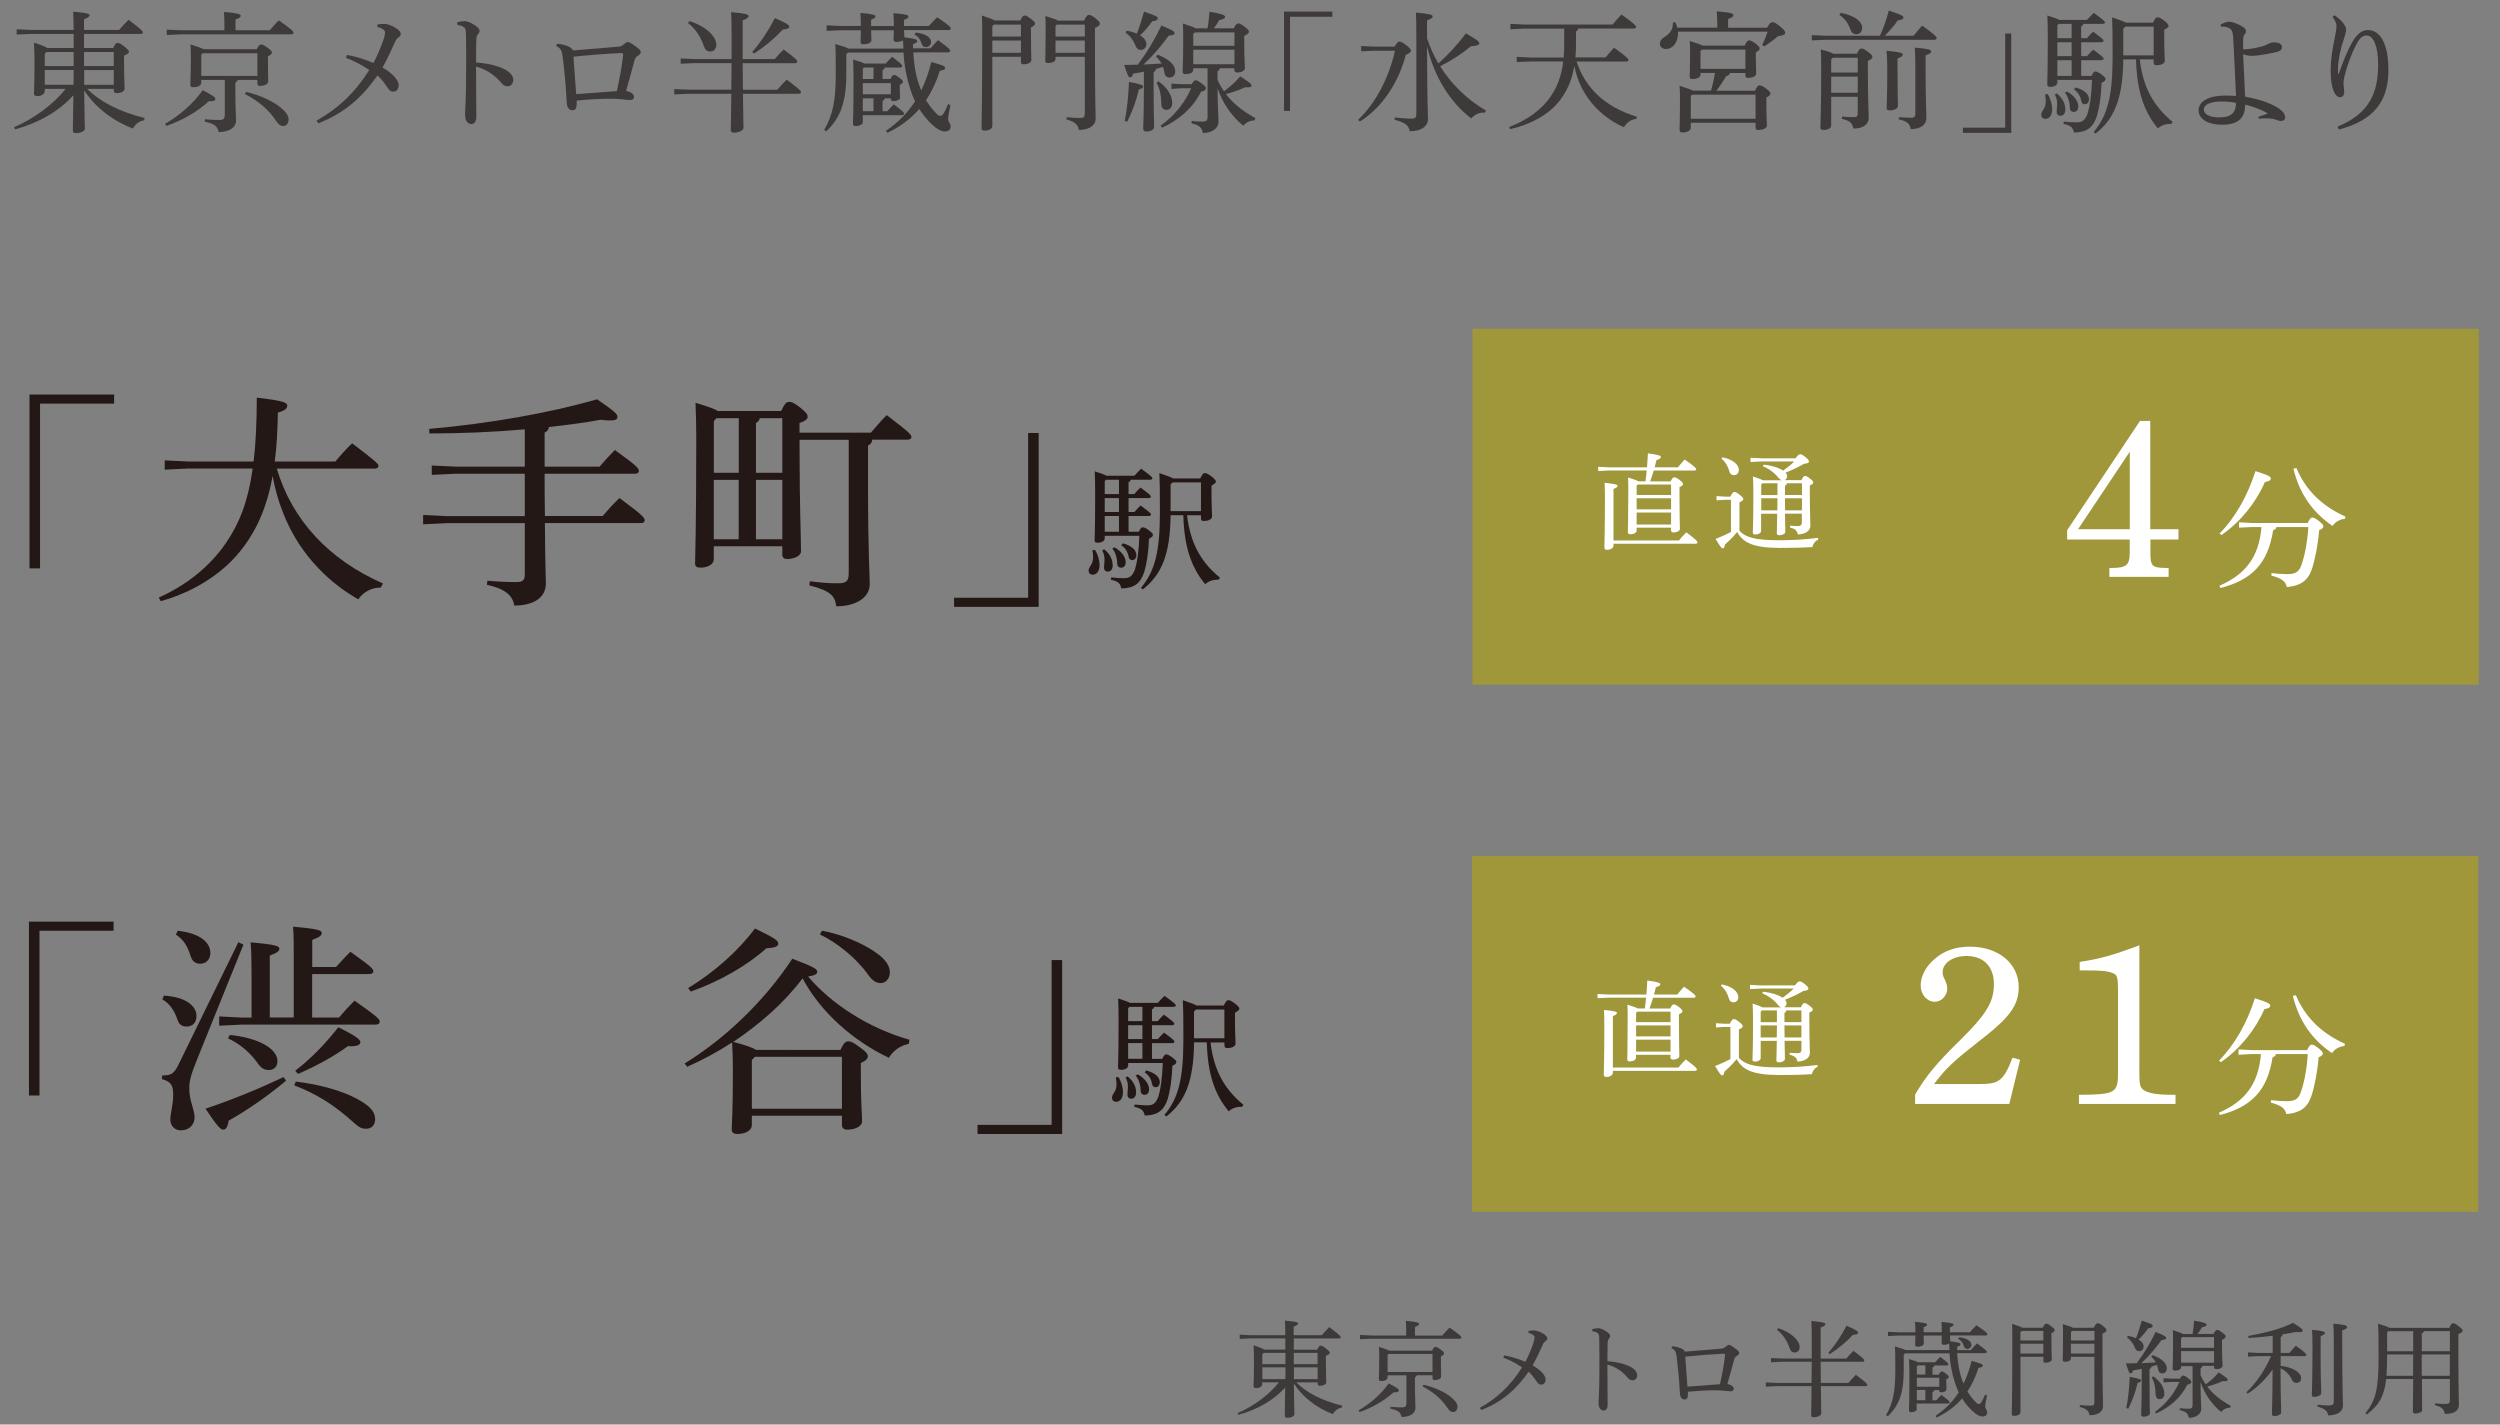
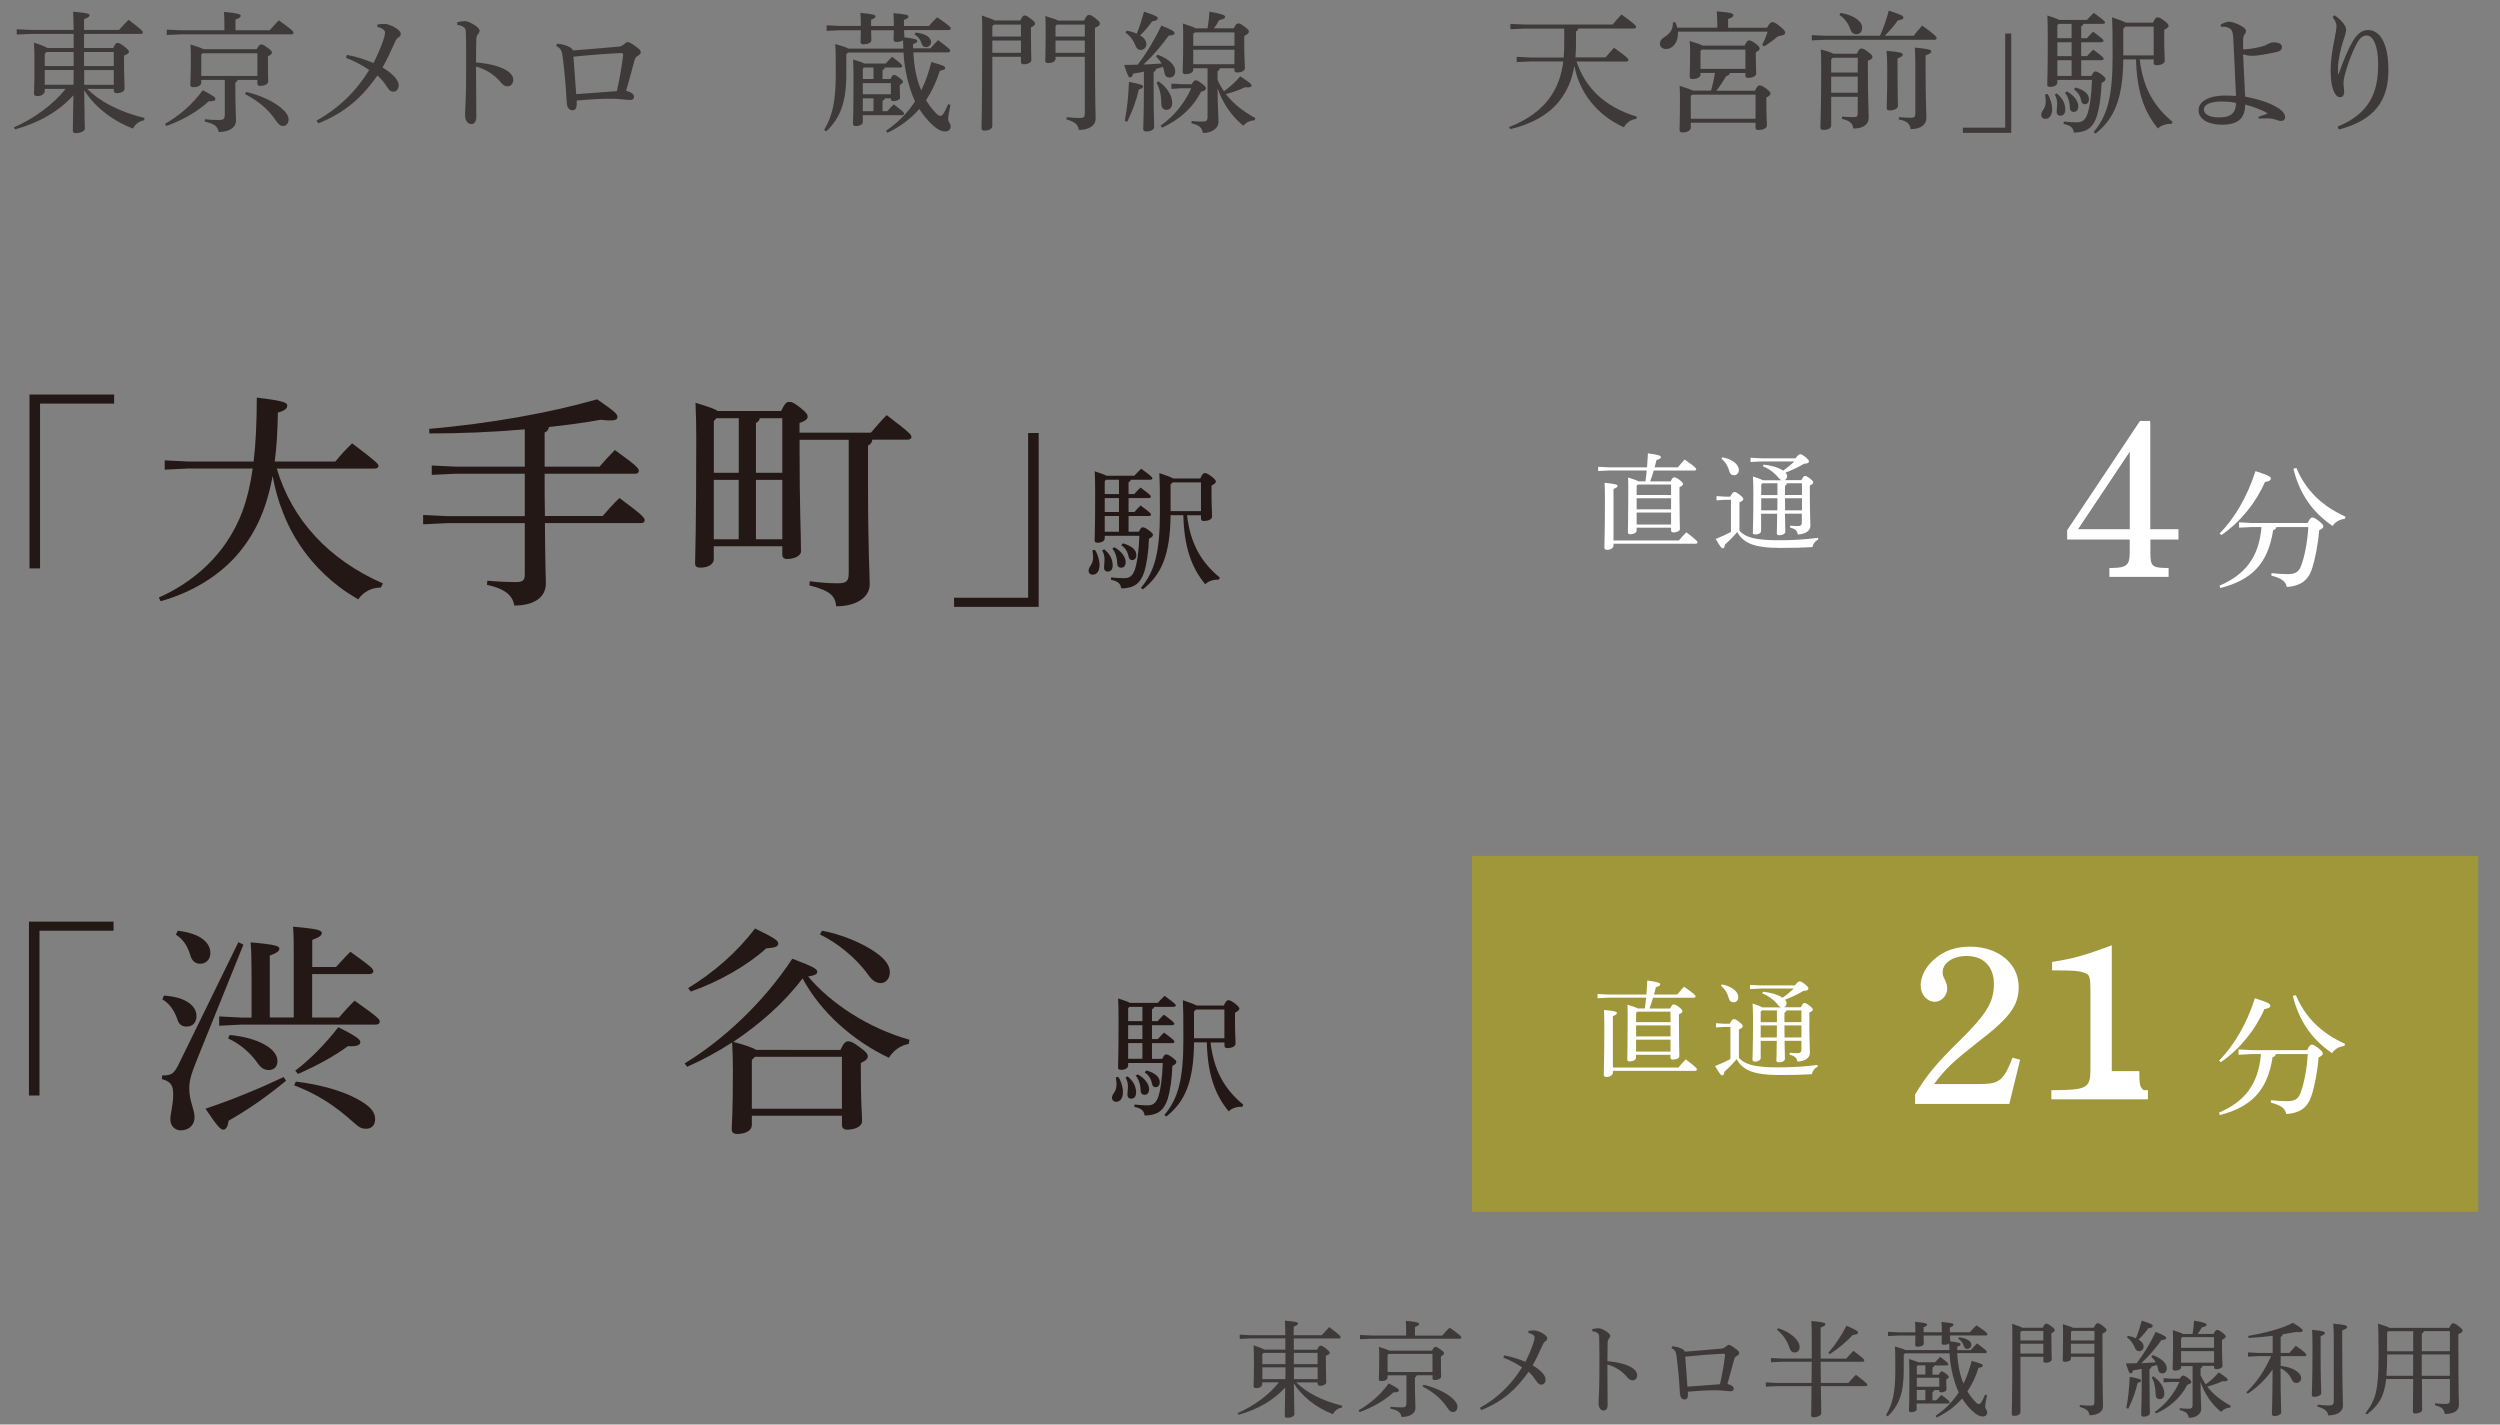
<svg xmlns="http://www.w3.org/2000/svg" version="1.1" id="レイヤー_1" x="0px" y="0px" viewBox="0 0 365.2 208.1" style="enable-background:new 0 0 365.2 208.1;" xml:space="preserve">
  <rect x="0" y="0" width="365.2" height="208.1" fill="#808080" stroke="none" />
  <style type="text/css">
	.st0{fill:#3E3A39;}
	.st1{fill:#9F973A;}
	.st2{fill:#FFFFFF;}
	.st3{fill:#231815;}
</style>
  <g>
    <path class="st0" d="M12.72,12.97c1.84,1.82,4.54,3.31,8.4,4.27l-0.08,0.34c-0.68,0.09-1.28,0.55-1.62,1.2   c-3.2-1.22-5.72-3.36-7.12-5.6c0.04,4.27,0.1,5.22,0.1,5.6c0,0.36-0.6,0.67-1.3,0.67c-0.32,0-0.46-0.11-0.46-0.34   c0-0.57,0.04-1.67,0.08-5.19C8.6,16.28,5.6,17.97,2.2,18.9l-0.16-0.3c2.96-1.29,5.82-3.4,7.54-5.62H6.54v0.3   c0,0.44-0.48,0.76-1.06,0.76c-0.36,0-0.52-0.13-0.52-0.36c0-0.48,0.08-1.27,0.08-4.52c0-1.03-0.02-1.94-0.08-2.93   c1.2,0.38,1.72,0.61,1.94,0.78h3.86V5.62c0-0.23,0-0.46,0-0.66H4.48L2.44,5.05V4.27l2.04,0.1h6.28c-0.02-1.48-0.04-2.13-0.08-2.66   c2.16,0.17,2.4,0.32,2.4,0.51c0,0.17-0.14,0.34-0.8,0.59v1.56h5.12c0.42-0.49,0.92-1.03,1.38-1.48c1.98,1.5,2.08,1.65,2.08,1.86   c0,0.13-0.1,0.21-0.28,0.21h-8.3v0.68v1.37h4.26c0.3-0.65,0.44-0.74,0.62-0.74c0.22,0,0.38,0.06,0.96,0.49   c0.64,0.53,0.72,0.65,0.72,0.82s-0.16,0.3-0.72,0.55v0.82c0,2.07,0.08,3.4,0.08,4.01c0,0.38-0.54,0.65-1.14,0.65   c-0.28,0-0.44-0.15-0.44-0.38v-0.25H12.72z M10.76,9.65c0-0.68,0-1.37,0-2.05H6.78L6.54,7.86v1.79H10.76z M10.74,12.38   c0-0.72,0-1.42,0.02-2.15H6.54v2.15H10.74z M12.28,9.65h4.34V7.6h-4.34V9.65z M12.3,10.24c0,0.72,0,1.42,0,2.15h4.32v-2.15H12.3z" />
    <path class="st0" d="M24.1,18.1c2.04-1.18,3.98-2.79,5.52-4.92c1.66,0.87,1.84,1.03,1.84,1.29c0,0.21-0.26,0.36-0.96,0.32   c-1.72,1.58-3.9,2.79-6.2,3.61L24.1,18.1z M39.41,4.42c0.4-0.47,0.82-0.97,1.32-1.44c1.9,1.33,2.14,1.6,2.14,1.81   c0,0.15-0.12,0.23-0.3,0.23H26.4l-2.04,0.09V4.33l2.04,0.09h6.38v-0.7c0-0.87-0.02-1.33-0.06-1.98c2,0.17,2.44,0.34,2.44,0.55   c0,0.19-0.14,0.34-0.76,0.57v1.56H39.41z M29.4,11.68v0.38c0,0.42-0.48,0.68-1.16,0.68c-0.28,0-0.44-0.11-0.44-0.34   c0-0.46,0.08-1.42,0.08-4.18c0-0.84-0.02-1.25-0.06-1.73c1.14,0.36,1.68,0.55,1.92,0.7h7.76c0.28-0.55,0.46-0.7,0.64-0.7   c0.22,0,0.42,0.1,0.94,0.48c0.52,0.38,0.64,0.53,0.64,0.7c0,0.19-0.16,0.34-0.58,0.57v0.68c0,2.01,0.04,2.7,0.04,2.96   c0,0.46-0.64,0.67-1.2,0.67c-0.26,0-0.38-0.13-0.38-0.36v-0.51h-2.88c-0.06,0.21-0.18,0.3-0.34,0.4v1.12c0,2.41,0.1,3.76,0.1,4.41   c0,0.91-0.78,1.63-2.52,1.69c-0.2-0.84-0.56-1.2-2.06-1.54l0.04-0.34c0.72,0.08,1.36,0.11,2.06,0.11c0.68,0,0.84-0.17,0.84-0.87   v-4.98H29.4z M37.6,7.78h-8l-0.2,0.19v3.12h8.2V7.78z M35.96,13.43c2,0.46,3.92,1.33,5.14,2.36c0.68,0.57,1.06,1.14,1.06,1.65   c0,0.59-0.38,0.97-0.78,0.97c-0.4,0-0.66-0.19-1.04-0.74c-1.1-1.69-2.7-2.98-4.56-3.93L35.96,13.43z" />
    <path class="st0" d="M55.14,3.57c0.36-0.04,0.68-0.08,1.02-0.08c0.3,0,0.66,0.11,0.92,0.23c0.32,0.11,0.72,0.32,1.12,0.65   c0.24,0.21,0.34,0.4,0.34,0.59c0,0.21-0.14,0.4-0.36,0.53c-0.3,0.19-0.42,0.51-0.6,0.91c-0.46,1.04-1,2.2-1.7,3.46   c1.72,1.03,2.36,1.94,2.36,2.6c0,0.55-0.34,0.93-0.78,0.93c-0.4,0-0.64-0.25-0.88-0.63c-0.42-0.63-0.82-1.18-1.44-1.73   c-2.28,3.23-4.74,5.43-8.64,6.99l-0.26-0.4c3.14-1.75,5.64-4.1,7.7-7.39c-0.98-0.67-2.06-1.27-3.42-1.79l0.18-0.42   c1.5,0.29,2.62,0.67,3.86,1.18c0.6-1.16,1.06-2.26,1.44-3.36c0.16-0.44,0.24-0.85,0.24-1.12c0-0.11-0.06-0.27-0.26-0.42   c-0.22-0.17-0.46-0.29-0.86-0.36L55.14,3.57z" />
    <path class="st0" d="M66.8,3.24c0.34-0.09,0.82-0.15,1.1-0.15c0.32,0,0.74,0.15,1.28,0.48c0.52,0.3,0.88,0.66,0.88,0.93   c0,0.15-0.08,0.3-0.18,0.42c-0.24,0.25-0.3,0.53-0.3,0.93c-0.02,0.82-0.04,1.9-0.04,3.27c1.16,0.09,2.42,0.3,3.44,0.68   c1.38,0.51,2,1.16,2,1.88c0,0.55-0.38,0.93-0.84,0.93c-0.44,0-0.74-0.27-1.06-0.67c-0.9-1.04-2.08-1.82-3.54-2.22   c0,2.47,0.04,5.15,0.04,7.41c0,0.57-0.26,0.99-0.72,0.99c-0.26,0-0.44-0.08-0.66-0.36c-0.26-0.32-0.26-0.76-0.26-1.2   c0-0.4,0.12-1.86,0.14-4.25c0.02-3.21,0.04-5.28-0.02-7.41c0-0.42-0.04-0.68-0.22-0.85c-0.18-0.19-0.44-0.32-1.04-0.42V3.24z" />
    <path class="st0" d="M81.4,6.38c1.46,0.15,2.24,0.66,2.28,0.99c2.28-0.19,4.62-0.36,6.62-0.55c0.34-0.02,0.54-0.11,0.8-0.32   c0.3-0.23,0.42-0.36,0.6-0.36c0.12,0,0.46,0.11,1.06,0.57c0.7,0.49,0.84,0.67,0.84,0.93c0,0.21-0.12,0.32-0.42,0.51   c-0.32,0.19-0.42,0.36-0.56,0.91c-0.22,0.86-0.72,2.72-1.16,4.2c0.78,0.21,1.14,0.51,1.16,0.87c0,0.34-0.22,0.48-0.62,0.48   c-0.4,0-1.02-0.11-1.68-0.15c-0.34-0.02-0.72-0.04-1.14-0.04c-1.42,0-3.26,0.11-4.94,0.27c0.06,1.04-0.12,1.42-0.62,1.42   c-0.34,0-0.76-0.25-0.82-1.01c-0.02-0.25-0.04-0.48-0.06-0.87c-0.08-1.58-0.26-3.63-0.54-5.89c-0.12-0.97-0.26-1.25-0.96-1.63   L81.4,6.38z M91.03,8.05c0.02-0.23-0.1-0.3-0.3-0.3c-2.08,0.09-4.72,0.3-6.96,0.53c0.14,1.82,0.26,3.72,0.4,5.47   c1.92-0.15,4.1-0.28,5.94-0.44C90.5,11.57,90.87,9.48,91.03,8.05z" />
-     <path class="st0" d="M113.17,8.64c0.38-0.46,0.86-0.99,1.3-1.41c1.88,1.39,1.98,1.56,1.98,1.77c0,0.13-0.1,0.23-0.28,0.23h-7.68   c0.02,1.29,0.02,2.58,0.04,3.88h5.02c0.42-0.49,0.9-1.03,1.38-1.48c1.98,1.5,2.08,1.65,2.08,1.86c0,0.13-0.12,0.21-0.3,0.21h-8.18   c0.04,3.51,0.08,4.54,0.08,4.98c0,0.36-0.66,0.7-1.38,0.7c-0.32,0-0.48-0.11-0.48-0.36c0-0.61,0.06-1.69,0.08-5.32h-6.32   l-2.02,0.09v-0.78l2.02,0.09h6.32c0.02-1.29,0.02-2.58,0.04-3.88h-5.4l-2.04,0.09V8.54l2.04,0.09h5.4c0-1.04,0-2.2,0-3.48   c0-1.84-0.02-2.62-0.08-3.38c2.26,0.21,2.56,0.34,2.56,0.59c0,0.19-0.18,0.36-0.86,0.61v2.2v3.46H113.17z M100.74,3.09   c2.48,0.78,3.9,2.3,3.9,3.44c0,0.63-0.38,0.99-0.88,0.99s-0.76-0.27-0.94-0.78c-0.46-1.37-1.24-2.55-2.32-3.38L100.74,3.09z    M109.88,7.6c1.34-1.56,2.36-3.12,3.32-4.96c1.84,0.82,2.1,1.01,2.1,1.27c0,0.21-0.3,0.36-0.94,0.4c-1.06,1.14-2.5,2.41-4.22,3.51   L109.88,7.6z" />
    <path class="st0" d="M135.93,7.06c0.38-0.44,0.68-0.78,1.1-1.2c1.62,1.2,1.78,1.37,1.78,1.56c0,0.13-0.12,0.23-0.32,0.23h-5.08   c0.12,1.88,0.4,3.78,1.16,5.55c0.62-1.23,1.1-2.62,1.48-4.14c1.78,0.49,2.02,0.63,2.02,0.84c0,0.23-0.14,0.32-0.78,0.44   c-0.5,1.61-1.18,3.04-2.02,4.29c0.42,0.7,0.92,1.35,1.46,1.9c0.24,0.28,0.46,0.4,0.66,0.4c0.14,0,0.28-0.11,0.42-0.32   c0.2-0.3,0.44-0.8,0.68-1.39l0.36,0.11c-0.22,0.99-0.34,1.69-0.34,2.09c0,0.38,0.36,0.61,0.36,1.04c0,0.46-0.3,0.74-0.84,0.74   c-0.52,0-1.14-0.3-1.98-1.1c-0.68-0.67-1.26-1.39-1.76-2.18c-1.26,1.44-2.8,2.6-4.66,3.48l-0.2-0.3c1.74-1.18,3.14-2.6,4.24-4.29   c-0.26-0.57-0.5-1.14-0.68-1.73c-0.56-1.75-0.92-3.59-1-5.41h-8.12l-0.24,0.25v2.93c0,4.1-0.9,6.44-2.94,8.34l-0.3-0.21   c1.24-2.11,1.7-4.18,1.7-8.26c0-2.94-0.02-3.48-0.08-4.29c1.14,0.32,1.68,0.51,1.94,0.67h8.02c-0.02-0.4-0.04-0.8-0.06-1.22   c-0.22,0.17-0.58,0.25-0.98,0.25c-0.28,0-0.4-0.15-0.4-0.34c0-0.23,0.02-0.68,0.04-1.37h-3.32c0.02,0.7,0.04,1.18,0.04,1.46   c0,0.38-0.54,0.59-1.18,0.59c-0.28,0-0.4-0.13-0.4-0.32c0-0.25,0.02-0.78,0.04-1.73h-2.98l-2.02,0.09V3.7l2.02,0.09h2.98V3.55   c0-0.74-0.02-1.06-0.06-1.67c2.02,0.19,2.2,0.32,2.2,0.51c0,0.15-0.1,0.29-0.64,0.49v0.65c0,0.09,0,0.17,0,0.27h3.32   c0-0.08,0-0.17,0-0.25c0-0.72-0.02-1.04-0.06-1.63c2,0.17,2.2,0.3,2.2,0.49c0,0.17-0.12,0.29-0.66,0.51v0.63c0,0.08,0,0.17,0,0.25   h3.64c0.4-0.46,0.78-0.87,1.22-1.27c1.86,1.25,1.98,1.46,1.98,1.63c0,0.13-0.1,0.23-0.28,0.23h-6.54c0,0.36,0.02,0.72,0.04,1.06   c1.7,0.21,1.88,0.34,1.88,0.53c0,0.19-0.14,0.32-0.62,0.47c0,0.21,0,0.4,0.02,0.61H135.93z M126.04,17.85c0,0.36-0.56,0.57-1,0.57   c-0.32,0-0.44-0.11-0.44-0.34c0-0.36,0.08-1.44,0.08-6.52c0-1.54-0.02-2.09-0.06-2.87c0.96,0.29,1.44,0.46,1.66,0.59h3.1   c0.32-0.34,0.62-0.68,0.94-0.99c1.36,1.03,1.48,1.22,1.48,1.35c0,0.13-0.12,0.23-0.32,0.23h-2.24c-0.02,0.21-0.14,0.3-0.32,0.36   v1.31h1.16c0.22-0.49,0.36-0.59,0.5-0.59c0.16,0,0.32,0.04,0.78,0.4c0.48,0.36,0.54,0.46,0.54,0.59c0,0.17-0.1,0.27-0.46,0.46v0.49   c0,0.59,0.04,1.03,0.04,1.37c0,0.28-0.44,0.51-0.94,0.51c-0.26,0-0.4-0.09-0.4-0.3v-0.11h-0.9c-0.02,0.21-0.14,0.29-0.32,0.36v1.52   h0.7c0.28-0.32,0.6-0.65,0.94-0.99c1.44,1.06,1.5,1.2,1.5,1.35c0,0.13-0.12,0.23-0.32,0.23h-5.7V17.85z M127.6,11.55V9.87h-1.4   l-0.16,0.19v1.48H127.6z M126.04,12.14v1.63h4.1v-1.63H126.04z M127.6,16.24v-1.88h-1.56v1.88H127.6z M133.77,4.75   c1.62,0.19,2.24,0.8,2.24,1.41c0,0.4-0.34,0.72-0.74,0.72c-0.36,0-0.54-0.17-0.66-0.57c-0.18-0.57-0.52-1.01-1.02-1.27L133.77,4.75   z" />
    <path class="st0" d="M149.04,3c0.28-0.59,0.44-0.74,0.62-0.74c0.22,0,0.4,0.08,0.92,0.48c0.54,0.4,0.62,0.55,0.62,0.72   s-0.14,0.32-0.6,0.55v1.08c0,2.41,0.06,3.19,0.06,3.69c0,0.36-0.52,0.61-1.12,0.61c-0.26,0-0.4-0.09-0.4-0.32V8.3h-4.18V18.4   c0,0.42-0.52,0.68-1.12,0.68c-0.32,0-0.46-0.1-0.46-0.32c0-0.57,0.1-2.7,0.1-13.6c0-1.31,0-1.98-0.04-2.89   c1.14,0.38,1.64,0.57,1.86,0.72H149.04z M145.2,3.59l-0.24,0.23v1.52h4.18V3.59H145.2z M144.96,5.92v1.79h4.18V5.92H144.96z    M158.37,3c0.32-0.67,0.48-0.82,0.68-0.82c0.24,0,0.42,0.06,0.96,0.48c0.58,0.47,0.66,0.59,0.66,0.8c0,0.23-0.2,0.38-0.72,0.61   v1.31c0,9.95,0.1,11.15,0.1,11.95c0,1.03-0.98,1.65-2.46,1.65c-0.12-0.76-0.5-1.16-1.8-1.54l0.04-0.32   c0.7,0.08,1.32,0.11,1.92,0.11c0.58,0,0.72-0.11,0.72-0.72V8.3h-4.28v0.32c0,0.4-0.56,0.59-1.06,0.59c-0.32,0-0.44-0.09-0.44-0.32   c0-0.4,0.06-1.54,0.06-4.1c0-1.14,0-1.58-0.04-2.45c1.18,0.36,1.66,0.53,1.84,0.67H158.37z M154.37,3.59l-0.18,0.23v1.52h4.28V3.59   H154.37z M154.19,5.92v1.79h4.28V5.92H154.19z" />
    <path class="st0" d="M169.1,7.99c1.76,0.65,2.58,1.56,2.58,2.43c0,0.57-0.36,0.91-0.82,0.91c-0.38,0-0.66-0.21-0.74-0.63   c-0.06-0.34-0.14-0.65-0.24-0.93c-0.34,0.11-0.68,0.21-1,0.3c-0.04,0.23-0.16,0.36-0.36,0.46v2.05c0,4.2,0.08,5.41,0.08,5.98   c0,0.38-0.52,0.65-1.12,0.65c-0.32,0-0.48-0.13-0.48-0.38c0-0.48,0.1-1.86,0.1-6.27v-2.09c-0.52,0.11-1.04,0.21-1.58,0.29   c-0.08,0.4-0.24,0.55-0.42,0.55c-0.24,0-0.34-0.19-0.88-1.82c0.7,0,1.36-0.02,1.98-0.04c1.34-1.75,2.46-3.65,3.46-5.72   c1.72,0.7,1.92,0.89,1.92,1.12c-0.02,0.23-0.26,0.3-0.86,0.36c-1.06,1.48-2.3,2.94-3.68,4.22c0.88-0.04,1.76-0.1,2.64-0.15   c-0.2-0.38-0.46-0.7-0.82-1.03L169.1,7.99z M164.3,17.66c0.38-1.88,0.54-3.78,0.62-5.7c1.82,0.36,2.06,0.47,2.06,0.68   c0,0.17-0.16,0.3-0.62,0.44c-0.34,1.46-0.84,2.98-1.7,4.71L164.3,17.66z M164.58,4.48c0.58,0.1,1.08,0.25,1.48,0.44   c0.4-0.97,0.72-2.01,1.06-3.21c1.82,0.59,2,0.74,2,0.97c0,0.21-0.2,0.36-0.82,0.44c-0.44,0.65-1.06,1.39-1.76,2.05   c0.62,0.36,0.92,0.82,0.92,1.27c0,0.53-0.38,0.85-0.82,0.85c-0.38,0-0.64-0.25-0.76-0.61c-0.3-0.78-0.82-1.48-1.46-1.9L164.58,4.48   z M169.22,11.87c1.42,0.99,2.02,2.2,2.02,3.19c0,0.63-0.36,0.99-0.86,0.99c-0.42,0-0.7-0.3-0.72-0.76   c-0.04-1.31-0.2-2.32-0.72-3.19L169.22,11.87z M174.06,12.32c0.32-0.51,0.44-0.59,0.6-0.59c0.2,0,0.36,0.06,0.92,0.49   c0.5,0.38,0.58,0.51,0.58,0.7c0,0.21-0.18,0.34-0.72,0.49c-1.2,2.39-3.28,4.16-5.68,5.24l-0.22-0.29c1.94-1.37,3.5-3.27,4.48-5.47   h-1.44l-1.46,0.1v-0.78l1.46,0.09H174.06z M174.3,9.97v0.25c0,0.4-0.5,0.61-1.12,0.61c-0.3,0-0.42-0.11-0.42-0.36   c0-0.49,0.08-1.73,0.08-4.07c0-1.69,0-2.13-0.04-2.96c1.14,0.36,1.64,0.55,1.86,0.7h1.74c0.14-0.82,0.22-1.61,0.28-2.43   c1.98,0.34,2.28,0.53,2.28,0.74c0,0.23-0.18,0.34-0.86,0.49c-0.24,0.44-0.5,0.83-0.78,1.2h2.9c0.3-0.59,0.46-0.72,0.66-0.72   c0.22,0,0.4,0.08,0.88,0.44c0.5,0.38,0.68,0.57,0.68,0.74c0,0.23-0.16,0.38-0.68,0.65v1.27c0,1.88,0.1,2.93,0.1,3.44   c0,0.36-0.5,0.63-1.12,0.63c-0.3,0-0.42-0.13-0.42-0.38V9.97h-2.12c-0.04,0.23-0.14,0.34-0.34,0.42v1.27   c0.26,0.59,0.56,1.14,0.94,1.67c0.82-0.59,1.64-1.31,2.38-2.18c1.46,0.97,1.64,1.12,1.64,1.35c0,0.23-0.26,0.3-0.94,0.25   c-0.94,0.44-1.86,0.74-2.8,0.99c1.08,1.41,2.54,2.55,4.3,3.51l-0.1,0.32c-0.7,0.04-1.28,0.32-1.66,0.8   c-1.72-1.41-3.02-3.3-3.76-5.49c0.02,2.96,0.14,4.14,0.14,4.92c0,0.99-1.04,1.63-2.28,1.63c-0.16-0.78-0.48-1.14-1.68-1.42   l0.04-0.34c0.52,0.06,1.02,0.09,1.56,0.09c0.58,0,0.76-0.15,0.76-0.7V9.97H174.3z M180.33,4.73h-5.78l-0.24,0.23v1.73h6.02V4.73z    M180.33,7.27h-6.02v2.11h6.02V7.27z" />
-     <path class="st0" d="M187.57,1.69h7.06v0.76h-6.18V16.2h-0.88V1.69z" />
-     <path class="st0" d="M203.72,6.82c0.38-0.65,0.52-0.74,0.7-0.74c0.24,0,0.42,0.08,1.04,0.55c0.56,0.44,0.64,0.61,0.64,0.76   c0,0.21-0.18,0.4-0.74,0.61c-1.02,3.95-3.38,7.66-6.7,9.75l-0.26-0.25c2.58-2.45,4.5-6.16,5.38-10.09h-3.08l-1.86,0.09V6.72   l1.86,0.09H203.72z M208.46,5.6c0.44,1.25,0.96,2.51,1.66,3.67c1.38-1.22,2.82-2.79,4.02-4.39c1.7,0.95,1.96,1.22,1.96,1.44   c0,0.27-0.26,0.36-1.24,0.44c-1.1,0.95-2.66,1.99-4.48,2.92c1.66,2.66,3.96,4.88,6.7,6.48l-0.18,0.3c-0.8-0.08-1.52,0.3-1.98,0.84   c-3.12-2.38-5.46-6.16-6.46-10.58c0.02,8.57,0.14,9.94,0.14,10.66c0,1.08-1,1.79-2.66,1.79c-0.18-0.89-0.7-1.29-2.22-1.67   l0.04-0.34c0.88,0.11,1.68,0.17,2.34,0.17c0.68,0,0.8-0.15,0.8-0.78V5.66c0-2.15-0.02-2.87-0.06-3.82   c2.16,0.19,2.44,0.34,2.44,0.55c0,0.19-0.16,0.34-0.82,0.59V5.6z" />
    <path class="st0" d="M230.3,8.98c1.22,3.69,3.94,6.59,8.82,8.07l-0.08,0.32c-0.86,0.08-1.46,0.61-1.82,1.22   c-3.76-1.67-6.48-4.92-7.24-8.97c-0.34,2.09-1.06,3.65-2.1,5.02c-1.58,2.11-4.38,3.59-7.28,4.22l-0.16-0.3   c2.54-0.97,4.78-2.47,6.18-4.62c0.88-1.33,1.48-2.87,1.74-4.96h-4.8l-2,0.09V8.3l2,0.1h4.86c0.06-0.65,0.08-1.33,0.08-2.07V4.18   h-5.86l-2,0.09V3.49l2,0.09h12.94c0.38-0.47,0.84-1.01,1.28-1.46c1.98,1.39,2.14,1.67,2.14,1.82c0,0.13-0.12,0.23-0.32,0.23h-8.14   c-0.02,0.23-0.14,0.34-0.32,0.42v1.82c0,0.7-0.02,1.37-0.08,1.98h4.4c0.4-0.48,0.82-0.97,1.24-1.42c1.94,1.39,2.1,1.63,2.1,1.79   c0,0.13-0.12,0.23-0.32,0.23H230.3z" />
    <path class="st0" d="M250.86,4.06V3.62c0-0.99-0.04-1.37-0.08-1.96c2.02,0.15,2.44,0.32,2.44,0.55c0,0.19-0.14,0.34-0.78,0.57v1.27   h5.68c0.4-0.7,0.6-0.82,0.8-0.82c0.2,0,0.5,0.11,1.16,0.67c0.62,0.51,0.7,0.7,0.7,0.91s-0.26,0.38-1.06,0.49   c-0.66,0.57-1.24,0.99-2.02,1.48l-0.28-0.21c0.32-0.63,0.56-1.2,0.8-1.94h-13.1c0,0.08,0,0.17,0,0.25c0,1.37-0.8,2.28-1.74,2.28   c-0.52,0-0.9-0.3-0.9-0.76c0-0.38,0.18-0.68,0.6-0.95c0.94-0.59,1.32-1.16,1.3-2.17l0.34-0.04c0.12,0.23,0.22,0.49,0.3,0.8H250.86z    M254.85,6.66c0.3-0.61,0.46-0.76,0.66-0.76c0.22,0,0.44,0.1,0.96,0.48c0.5,0.4,0.58,0.55,0.58,0.72s-0.14,0.32-0.56,0.55v0.72   c0,1.41,0.06,2.03,0.06,2.36c0,0.46-0.66,0.65-1.2,0.65c-0.26,0-0.38-0.11-0.38-0.34v-0.38h-2.28c-0.02,0.23-0.16,0.36-0.52,0.46   c-0.46,0.76-0.96,1.52-1.44,2.13h5.64c0.3-0.65,0.46-0.78,0.64-0.78c0.24,0,0.48,0.09,1.02,0.49c0.52,0.4,0.6,0.55,0.6,0.72   c0,0.17-0.18,0.36-0.6,0.57v0.7c0,2.07,0.08,2.93,0.08,3.38c0,0.44-0.64,0.66-1.28,0.66c-0.26,0-0.38-0.13-0.38-0.36v-0.7h-9.46   v0.72c0,0.44-0.58,0.7-1.22,0.7c-0.28,0-0.42-0.13-0.42-0.36c0-0.46,0.06-1.33,0.06-4.69c0-0.82-0.02-1.27-0.06-1.77   c1.1,0.36,1.66,0.55,1.94,0.7h2.66c0.24-0.85,0.44-1.71,0.58-2.58h-2.12v0.23c0,0.44-0.58,0.67-1.14,0.67   c-0.3,0-0.44-0.09-0.44-0.34c0-0.38,0.06-1.39,0.06-3.46c0-0.85-0.02-1.27-0.06-1.77c1.08,0.34,1.62,0.53,1.88,0.68H254.85z    M256.45,13.83h-9.26l-0.2,0.19v3.32h9.46V13.83z M254.97,7.25h-6.36l-0.2,0.19v2.62h6.56V7.25z" />
    <path class="st0" d="M274.63,5.22c0.5-1.1,0.96-2.41,1.28-3.67c1.94,0.63,2.14,0.8,2.14,1.01c0,0.19-0.18,0.34-0.82,0.42   c-0.42,0.65-1.14,1.46-1.9,2.24h4.22c0.38-0.47,0.74-0.95,1.24-1.48c1.9,1.33,2.12,1.67,2.12,1.84c0,0.13-0.12,0.23-0.3,0.23   h-15.94l-2,0.09V5.13l2,0.09H274.63z M267.5,14.13v4.2c0,0.38-0.44,0.65-1.1,0.65c-0.34,0-0.48-0.11-0.48-0.34   c0-0.49,0.12-2.49,0.12-8.61c0-1.27-0.02-2.03-0.06-2.81c1.06,0.28,1.58,0.47,1.82,0.63h3.46c0.28-0.66,0.46-0.76,0.66-0.76   c0.22,0,0.4,0.06,0.96,0.48c0.58,0.46,0.64,0.57,0.64,0.76c0,0.19-0.16,0.36-0.66,0.55v1.27c0,4.35,0.12,6.21,0.12,7.07   c0,0.91-0.74,1.56-2.24,1.56c-0.12-0.78-0.5-1.16-1.68-1.41l0.04-0.34c0.58,0.06,1.12,0.08,1.62,0.08c0.54,0,0.66-0.11,0.66-0.59   v-2.38H267.5z M271.38,10.6V8.43h-3.64l-0.24,0.25v1.92H271.38z M267.5,11.19v2.36h3.88v-2.36H267.5z M268.88,1.88   c2.08,0.38,3.14,1.27,3.14,2.17c0,0.65-0.38,0.95-0.84,0.95c-0.44,0-0.72-0.27-0.88-0.7c-0.3-0.91-0.88-1.67-1.6-2.11L268.88,1.88z    M277.19,10.24c0,3.46,0.06,4.65,0.06,5.24c0,0.34-0.48,0.65-1.2,0.65c-0.3,0-0.44-0.11-0.44-0.34c0-0.76,0.08-1.96,0.08-5.58   c0-1.46-0.04-2.09-0.1-2.79c2.08,0.19,2.36,0.32,2.36,0.55c0,0.19-0.14,0.34-0.76,0.57V10.24z M277.41,17.11   c0.6,0.06,1.16,0.09,1.74,0.09c0.5,0,0.64-0.15,0.64-0.63v-6.9c0-1.37-0.04-2.01-0.08-2.72c2.08,0.19,2.4,0.32,2.4,0.55   c0,0.21-0.16,0.36-0.82,0.59v1.79c0,4.96,0.12,6.65,0.12,7.35c0,0.97-0.8,1.63-2.3,1.63c-0.12-0.8-0.54-1.18-1.74-1.42   L277.41,17.11z" />
    <path class="st0" d="M293.8,19.41h-7.06v-0.76h6.18V4.9h0.88V19.41z" />
    <path class="st0" d="M299.1,13.73c0.38,0.51,0.68,1.48,0.68,2.22c0,0.95-0.44,1.41-1,1.41c-0.38,0-0.6-0.25-0.6-0.57   c0-0.23,0.06-0.4,0.28-0.72c0.26-0.4,0.38-0.74,0.38-1.27c0-0.3-0.06-0.78-0.1-1.01L299.1,13.73z M305.52,11.09   c0.26-0.55,0.4-0.65,0.56-0.65c0.18,0,0.38,0.06,0.86,0.4c0.52,0.4,0.64,0.53,0.64,0.7c0,0.19-0.12,0.34-0.58,0.57   c-0.06,1.92-0.34,3.72-0.68,4.83c-0.56,1.71-1.48,2.39-3.36,2.43c-0.14-0.7-0.4-1.03-1.52-1.27l0.04-0.34   c0.7,0.08,1.34,0.11,1.86,0.11c0.8,0,1.24-0.25,1.62-1.29c0.3-0.95,0.56-2.56,0.64-4.9h-5.06v0.34c0,0.4-0.4,0.67-1.04,0.67   c-0.32,0-0.44-0.11-0.44-0.34c0-0.42,0.08-1.63,0.08-6.67c0-1.67-0.02-2.45-0.06-3.42c1,0.32,1.48,0.51,1.72,0.65h4.06   c0.3-0.32,0.62-0.67,1-1.03c1.56,1.14,1.64,1.25,1.64,1.42c0,0.09-0.12,0.19-0.32,0.19h-2.84c-0.04,0.19-0.16,0.28-0.32,0.36v1.73   h0.84c0.28-0.32,0.54-0.61,0.9-0.95c1.46,1.08,1.52,1.18,1.52,1.35c0,0.09-0.12,0.19-0.32,0.19h-2.94V8.2h0.86   c0.28-0.32,0.54-0.61,0.9-0.95c1.46,1.08,1.52,1.18,1.52,1.35c0,0.09-0.12,0.19-0.32,0.19h-2.96v2.3H305.52z M300.46,13.65   c0.92,0.76,1.24,1.54,1.24,2.39c0,0.57-0.32,0.87-0.7,0.87c-0.3,0-0.56-0.17-0.56-0.57c0-0.47,0.1-0.95,0.06-1.44   c-0.04-0.42-0.14-0.74-0.34-1.08L300.46,13.65z M300.54,3.7v1.88h2.08V3.49h-1.9L300.54,3.7z M300.54,8.2h2.08V6.17h-2.08V8.2z    M300.54,11.09h2.08v-2.3h-2.08V11.09z M301.96,13.37c1.06,0.59,1.64,1.46,1.64,2.15c0,0.51-0.24,0.83-0.66,0.83   c-0.36,0-0.58-0.25-0.58-0.61c0-0.85-0.28-1.67-0.72-2.2L301.96,13.37z M303.2,12.78c1.24,0.34,1.96,0.95,1.96,1.71   c0,0.46-0.26,0.74-0.6,0.74c-0.3,0-0.48-0.17-0.54-0.53c-0.14-0.74-0.52-1.27-1.06-1.65L303.2,12.78z M312.57,8.68   c0.48,4.05,2,6.82,4.8,9.12l-0.16,0.3c-0.76-0.04-1.54,0.21-1.98,0.67c-2.06-2.49-3.08-5.51-3.2-10.09h-1.86   c-0.06,5.87-1.38,8.72-4.04,10.83l-0.3-0.21c2.06-2.45,2.78-5.26,2.78-11.11c0-3.34-0.02-4.48-0.08-5.66   c1.2,0.4,1.76,0.63,2.02,0.78h3.96c0.3-0.65,0.46-0.78,0.64-0.78c0.22,0,0.42,0.06,0.96,0.46c0.52,0.4,0.68,0.63,0.68,0.78   c0,0.17-0.16,0.32-0.64,0.59v1.58c0,1.37,0.08,2.41,0.08,2.91c0,0.46-0.6,0.68-1.22,0.68c-0.26,0-0.4-0.13-0.4-0.36V8.68H312.57z    M310.17,4.18v3.91h4.44v-4.2h-4.14L310.17,4.18z" />
    <path class="st0" d="M329.91,17.06c0.54-0.17,1.08-0.34,1.36-0.51c-0.84-0.49-2.2-1.01-3.3-1.27c0.02,2.01-1.08,2.94-3.36,2.94   c-1.94,0-3.44-0.74-3.44-2.13c0-1.35,1.64-2.13,3.84-2.13c0.52,0,1.16,0.02,1.62,0.06c-0.1-2.64-0.26-5.51-0.38-8.13   c-0.06-1.52-0.28-1.69-0.96-1.92c-0.22-0.08-0.48-0.08-0.84-0.06l-0.06-0.32c0.42-0.25,0.96-0.42,1.2-0.42   c0.44,0,1.26,0.27,1.98,0.72c0.38,0.21,0.52,0.44,0.52,0.63c0,0.19-0.04,0.32-0.16,0.46c-0.22,0.25-0.26,0.4-0.26,1.25v0.82   c0,0.13,0.04,0.17,0.18,0.17c1.14-0.08,2.08-0.3,2.6-0.44c0.3-0.08,0.52-0.17,0.64-0.25c0.32-0.15,0.56-0.34,1.06-0.34   c0.74,0,1.2,0.23,1.2,0.7c0,0.3-0.16,0.57-0.84,0.72c-1.18,0.27-2.8,0.55-3.52,0.55c-0.46,0-0.84-0.08-1.32-0.23   c0.1,2.24,0.22,4.54,0.3,6.19c1.88,0.34,3.7,0.91,4.9,1.71c0.64,0.42,0.94,0.87,0.94,1.31c0,0.34-0.26,0.53-0.58,0.53   c-0.26,0-0.52-0.09-0.84-0.21c-0.42-0.13-0.82-0.17-1.34-0.17c-0.24,0-0.58,0-1.1,0.04L329.91,17.06z M324.48,14.83   c-1.56,0-2.54,0.44-2.54,1.16c0,0.65,0.72,1.14,2.16,1.16c1.02,0,1.7-0.19,2.08-0.65c0.34-0.36,0.44-0.87,0.46-1.46   C326,14.87,325.16,14.83,324.48,14.83z" />
    <path class="st0" d="M340.98,2.22c0.54,0.32,1.04,0.78,1.4,1.27c0.28,0.38,0.34,0.65,0.34,0.89c0,0.3-0.18,0.85-0.3,1.22   c-0.52,1.48-0.86,3.21-0.88,4.2c0,0.32,0,0.63,0,0.99h0.1c0.68-1.96,1.38-3.61,2-4.67c0.66-1.14,1.38-1.73,2.26-1.73   c1.82,0,3,2.01,3,5.87c0,4.37-1.96,7.29-7.24,8.66l-0.18-0.42c4.68-1.94,5.92-4.98,5.92-9.08c0-2.74-0.72-4.24-1.68-4.24   c-0.7,0-1.14,0.57-1.54,1.37c-0.62,1.18-1.22,2.77-1.64,4.35c-0.12,0.42-0.2,0.93-0.2,1.25c0,0.46,0.1,0.89,0.1,1.25   c0,0.48-0.2,0.8-0.6,0.8c-0.28,0-0.5-0.17-0.66-0.4c-0.54-0.72-0.72-2.11-0.72-3.53s0.24-3.04,0.62-4.83   c0.1-0.47,0.24-1.35,0.24-1.6c0-0.23-0.08-0.51-0.18-0.72c-0.08-0.17-0.24-0.42-0.4-0.63L340.98,2.22z" />
  </g>
-   <rect x="215.1" y="48.02" class="st1" width="147" height="52" />
  <g>
    <g>
      <path class="st2" d="M244.06,70.31c0.22-0.47,0.35-0.58,0.5-0.58c0.18,0,0.34,0.05,0.78,0.36c0.46,0.38,0.51,0.49,0.51,0.61    c0,0.14-0.08,0.27-0.51,0.47v1.17c0,3.16,0.06,4.41,0.06,4.94c0,0.3-0.48,0.5-0.94,0.5c-0.22,0-0.35-0.11-0.35-0.29v-0.41h-5.03    v0.41c0,0.32-0.4,0.55-0.93,0.55c-0.26,0-0.35-0.11-0.35-0.3c0-0.43,0.06-1.72,0.06-5.88c0-0.68,0-1.38-0.03-2.11    c0.91,0.29,1.33,0.44,1.5,0.56h1.04c0.08-0.53,0.13-1.05,0.18-1.58h-5.49l-1.6,0.08v-0.62l1.6,0.08h5.54    c0.05-0.67,0.1-1.35,0.13-2.05c1.7,0.24,1.89,0.36,1.89,0.56c0,0.14-0.11,0.27-0.64,0.43c-0.08,0.33-0.18,0.7-0.27,1.06h3.39    c0.3-0.36,0.62-0.74,0.99-1.14c1.55,1.05,1.7,1.31,1.7,1.41s-0.11,0.2-0.26,0.2h-5.95c-0.16,0.53-0.32,1.06-0.53,1.58H244.06z     M245.25,78.96c0.32-0.4,0.66-0.78,1.09-1.2c1.57,1.19,1.62,1.31,1.62,1.47c0,0.11-0.1,0.2-0.26,0.2h-12v0.27    c0,0.38-0.46,0.62-0.93,0.62c-0.27,0-0.4-0.11-0.4-0.29c0-0.52,0.08-2.74,0.08-6.95c0-1.19-0.02-1.99-0.05-2.55    c1.57,0.15,1.89,0.27,1.89,0.44c0,0.15-0.1,0.27-0.59,0.46v7.52H245.25z M244.11,70.78h-4.85l-0.18,0.18v1.35h5.03V70.78z     M244.11,72.79h-5.03v1.61h5.03V72.79z M244.11,74.87h-5.03v1.75h5.03V74.87z" />
      <path class="st2" d="M265.6,78.84c-0.5,0.23-0.72,0.61-0.85,1.08c-1.34,0.08-2.67,0.12-4.66,0.12c-3.99,0-5.46-0.76-6.32-2.33    c-0.59,0.73-1.22,1.34-1.79,1.84c-0.05,0.35-0.13,0.55-0.32,0.55c-0.19,0-0.37-0.26-1.04-1.37c0.8-0.32,1.55-0.65,2.24-1.02v-4.7    h-0.88l-1.23,0.08v-0.62l1.23,0.08h0.78c0.29-0.55,0.43-0.68,0.59-0.68c0.18,0,0.32,0.05,0.77,0.4c0.5,0.38,0.54,0.52,0.54,0.65    c0,0.12-0.11,0.27-0.56,0.47v4.15c0.86,0.96,2.34,1.38,5.71,1.38c1.95,0,3.7-0.09,5.78-0.35V78.84z M251.61,66.8    c1.62,0.32,2.4,1.14,2.4,1.85c0,0.49-0.32,0.77-0.71,0.77c-0.34,0-0.58-0.18-0.66-0.53c-0.21-0.78-0.64-1.49-1.17-1.87    L251.61,66.8z M260.22,70.13c-0.16-0.06-0.29-0.17-0.42-0.33c-0.54-0.71-1.44-1.37-2.29-1.69l0.11-0.24    c1.01,0.09,2.14,0.4,2.87,0.88c0.58-0.41,1.12-0.85,1.62-1.34h-4.79l-1.6,0.08v-0.62l1.6,0.08h4.96c0.38-0.49,0.53-0.59,0.69-0.59    c0.18,0,0.37,0.09,0.77,0.41c0.37,0.3,0.51,0.47,0.51,0.65c0,0.18-0.21,0.3-0.72,0.33c-0.78,0.47-1.7,0.9-2.69,1.29    c0.14,0.17,0.22,0.33,0.22,0.52c0,0.27-0.16,0.49-0.35,0.58h2.43c0.26-0.47,0.37-0.62,0.51-0.62c0.16,0,0.32,0.06,0.7,0.35    c0.46,0.35,0.53,0.47,0.53,0.61c0,0.15-0.13,0.27-0.5,0.44v1.46c0,2.42,0.08,3.75,0.08,4.39c0,0.79-0.7,1.25-1.83,1.31    c-0.11-0.55-0.34-0.81-1.15-1.02l0.03-0.27c0.5,0.05,0.82,0.06,1.12,0.06c0.35,0,0.58-0.11,0.58-0.53v-1.28h-2.46    c0.02,1.69,0.05,2.31,0.05,2.66c0,0.27-0.43,0.49-0.88,0.49c-0.24,0-0.37-0.11-0.37-0.27c0-0.4,0.05-1.03,0.06-2.87h-2.35v2.51    c0,0.29-0.35,0.52-0.87,0.52c-0.26,0-0.34-0.11-0.34-0.29c0-0.4,0.08-1.47,0.08-5.76c0-0.9-0.02-1.6-0.06-2.43    c0.87,0.29,1.26,0.44,1.44,0.56H260.22z M257.28,70.78v1.54h2.37V70.6h-2.19L257.28,70.78z M257.28,74.55h2.35    c0.02-0.59,0.02-1.17,0.02-1.76h-2.37V74.55z M263.23,70.6h-2.21c-0.03,0.2-0.11,0.29-0.27,0.36v1.35h2.48V70.6z M263.23,72.79    h-2.48c0,0.59,0,1.17,0.02,1.76h2.46V72.79z" />
    </g>
  </g>
  <g>
    <path class="st3" d="M4.31,57.63h12.36v1.33H5.85v24.07H4.31V57.63z" />
    <path class="st3" d="M40.43,68.44c2.21,7.48,7.56,13.3,15.51,16.79l-0.32,0.6c-1.4,0-2.56,0.67-3.29,1.73   c-0.95-0.57-1.86-1.13-2.73-1.8c-1.5-1.13-2.83-2.39-4.03-3.79c-1.82-2.13-3.26-4.56-4.24-7.12c-0.7-1.73-1.16-3.49-1.51-5.32   c-0.84,4.66-2.38,8.11-4.83,11.11c-2.8,3.42-6.97,5.92-11.52,7.18l-0.28-0.53c4.13-1.83,7.53-4.62,9.84-8.01   c1.96-2.86,3.22-6.08,3.88-10.84h-9.35l-3.5,0.17v-1.36l3.5,0.17h9.49c0.31-2.63,0.46-5.69,0.46-9.34   c3.92,0.47,4.45,0.73,4.45,1.16c0,0.4-0.28,0.73-1.37,1.03c-0.04,2.66-0.17,5.02-0.46,7.15h8.86c0.73-0.9,1.64-1.9,2.45-2.66   c3.61,2.73,3.85,3.03,3.85,3.29c0,0.23-0.21,0.4-0.56,0.4H40.43z" />
    <path class="st3" d="M79.6,76.42c0.04,6.32,0.14,7.81,0.14,8.81c0,2-1.68,3.23-4.62,3.23c-0.21-1.5-1.44-2.49-3.99-3.03l0.07-0.6   c1.44,0.13,2.84,0.2,4.2,0.2c0.98,0,1.26-0.27,1.26-1.13v-7.48H65.35l-3.54,0.17v-1.36l3.54,0.17h11.31V69.2H66.61l-3.54,0.17V68   l3.54,0.17h10.05v-5.45c-4.59,0.4-9.38,0.6-13.93,0.6l-0.04-0.67c8.68-0.76,17.47-2.29,24.54-4.32c2.63,1.8,2.97,2.19,2.97,2.56   c0,0.37-0.28,0.53-1.08,0.53c-0.35,0-0.8-0.03-1.37-0.1c-2.34,0.43-4.9,0.76-7.56,1.06c-0.07,0.43-0.28,0.67-0.63,0.8v4.99h8.02   c0.67-0.8,1.51-1.7,2.24-2.43c3.33,2.39,3.5,2.69,3.5,3.06c0,0.23-0.18,0.4-0.49,0.4H79.56c0,2.06,0,4.12,0.04,6.18h8.44   c0.7-0.83,1.54-1.76,2.45-2.63c3.5,2.59,3.68,2.89,3.68,3.26c0,0.23-0.17,0.4-0.49,0.4H79.6z" />
    <path class="st3" d="M116.8,65.24c0,9.21,0.21,12.77,0.21,15.29c0,0.7-1.05,1.13-2.03,1.13c-0.46,0-0.7-0.23-0.7-0.63v-1.23h-10.01   v1.89c0,0.73-0.84,1.23-1.93,1.23c-0.56,0-0.8-0.17-0.8-0.6c0-0.86,0.17-4.65,0.17-18.39c0-1.7-0.04-3.42-0.11-5.09   c2,0.6,2.87,0.93,3.26,1.2h9.24c0.56-1.13,0.8-1.33,1.15-1.33c0.39,0,0.67,0.07,1.65,0.83c1.02,0.83,1.08,1.06,1.08,1.36   c0,0.27-0.25,0.57-1.19,0.9v1.4h10.43c0.74-0.83,1.4-1.66,2.31-2.56c3.54,2.69,3.61,2.89,3.61,3.22c0,0.2-0.21,0.37-0.56,0.37   h-5.15c-0.07,0.46-0.28,0.7-0.63,0.86v5.19c0,10.61,0.25,13.5,0.25,15.06c0,1.9-1.93,3.23-4.9,3.23c-0.14-1.43-0.74-2.26-3.92-3.06   l0.07-0.6c1.26,0.17,2.7,0.3,4.03,0.3c1.4,0,1.65-0.33,1.65-1.6V64.25h-7.18V65.24z M104.66,61.09l-0.38,0.43v7.55h3.64v-7.98   H104.66z M107.91,78.78V70.1h-3.64v8.68H107.91z M114.28,61.09h-3.29c-0.07,0.37-0.25,0.53-0.56,0.7v7.28h3.85V61.09z M110.43,70.1   v8.68h3.85V70.1H110.43z" />
    <path class="st3" d="M151.73,88.65h-12.36v-1.33h10.82V63.25h1.54V88.65z" />
    <path class="st3" d="M159.94,80.32c0.38,0.51,0.68,1.48,0.68,2.22c0,0.95-0.44,1.41-1,1.41c-0.38,0-0.6-0.25-0.6-0.57   c0-0.23,0.06-0.4,0.28-0.72c0.26-0.4,0.38-0.74,0.38-1.27c0-0.3-0.06-0.78-0.1-1.01L159.94,80.32z M166.36,77.68   c0.26-0.55,0.4-0.65,0.56-0.65c0.18,0,0.38,0.06,0.86,0.4c0.52,0.4,0.64,0.53,0.64,0.7c0,0.19-0.12,0.34-0.58,0.57   c-0.06,1.92-0.34,3.72-0.68,4.83c-0.56,1.71-1.48,2.39-3.36,2.43c-0.14-0.7-0.4-1.03-1.52-1.27l0.04-0.34   c0.7,0.08,1.34,0.11,1.86,0.11c0.8,0,1.24-0.25,1.62-1.29c0.3-0.95,0.56-2.56,0.64-4.9h-5.06v0.34c0,0.4-0.4,0.67-1.04,0.67   c-0.32,0-0.44-0.11-0.44-0.34c0-0.42,0.08-1.63,0.08-6.67c0-1.67-0.02-2.45-0.06-3.42c1,0.32,1.48,0.51,1.72,0.65h4.06   c0.3-0.32,0.62-0.67,1-1.03c1.56,1.14,1.64,1.25,1.64,1.42c0,0.09-0.12,0.19-0.32,0.19h-2.84c-0.04,0.19-0.16,0.29-0.32,0.36v1.73   h0.84c0.28-0.32,0.54-0.61,0.9-0.95c1.46,1.08,1.52,1.18,1.52,1.35c0,0.09-0.12,0.19-0.32,0.19h-2.94v2.03h0.86   c0.28-0.32,0.54-0.61,0.9-0.95c1.46,1.08,1.52,1.18,1.52,1.35c0,0.09-0.12,0.19-0.32,0.19h-2.96v2.3H166.36z M161.3,80.24   c0.92,0.76,1.24,1.54,1.24,2.39c0,0.57-0.32,0.87-0.7,0.87c-0.3,0-0.56-0.17-0.56-0.57c0-0.47,0.1-0.95,0.06-1.44   c-0.04-0.42-0.14-0.74-0.34-1.08L161.3,80.24z M161.38,70.29v1.88h2.08v-2.09h-1.9L161.38,70.29z M161.38,74.79h2.08v-2.03h-2.08   V74.79z M161.38,77.68h2.08v-2.3h-2.08V77.68z M162.8,79.95c1.06,0.59,1.64,1.46,1.64,2.15c0,0.51-0.24,0.83-0.66,0.83   c-0.36,0-0.58-0.25-0.58-0.61c0-0.85-0.28-1.67-0.72-2.2L162.8,79.95z M164.04,79.37c1.24,0.34,1.96,0.95,1.96,1.71   c0,0.46-0.26,0.74-0.6,0.74c-0.3,0-0.48-0.17-0.54-0.53c-0.14-0.74-0.52-1.27-1.06-1.65L164.04,79.37z M173.4,75.26   c0.48,4.05,2,6.82,4.8,9.12l-0.16,0.3c-0.76-0.04-1.54,0.21-1.98,0.67c-2.06-2.49-3.08-5.51-3.2-10.09H171   c-0.06,5.87-1.38,8.72-4.04,10.83l-0.3-0.21c2.06-2.45,2.78-5.26,2.78-11.11c0-3.34-0.02-4.48-0.08-5.66   c1.2,0.4,1.76,0.63,2.02,0.78h3.96c0.3-0.65,0.46-0.78,0.64-0.78c0.22,0,0.42,0.06,0.96,0.46c0.52,0.4,0.68,0.63,0.68,0.78   c0,0.17-0.16,0.32-0.64,0.59v1.58c0,1.37,0.08,2.41,0.08,2.91c0,0.46-0.6,0.68-1.22,0.68c-0.26,0-0.4-0.13-0.4-0.36v-0.48H173.4z    M171,70.76v3.91h4.44v-4.2h-4.14L171,70.76z" />
  </g>
  <g>
    <path class="st2" d="M314.13,77.31h4.1v1.5h-4.1v1.93c0,1.96,0.25,2.19,2.24,2.23h0.42v1.3h-8.65v-1.3h0.38   c2.1-0.03,2.59-0.4,2.59-2.23v-1.93h-9.14v-1.36l10.64-15.96h1.5V77.31z M303.56,77.31h7.56V65.98L303.56,77.31z" />
    <path class="st2" d="M337.1,76.4c0.34-0.67,0.48-0.8,0.68-0.8c0.22,0,0.44,0.11,0.92,0.47c0.52,0.42,0.7,0.61,0.7,0.82   c0,0.19-0.16,0.36-0.62,0.57c-0.14,1.94-0.58,4.25-1.08,5.74c-0.6,1.71-1.78,2.41-3.64,2.55c-0.18-0.84-0.72-1.25-2.26-1.67   l0.02-0.36c0.86,0.09,1.56,0.15,2.28,0.15c1,0,1.66-0.17,2.04-1.2c0.5-1.31,0.92-3.4,1.06-5.68h-4.66   c-0.06,0.25-0.18,0.38-0.48,0.46c-0.76,4.9-3.12,7.26-7.7,8.45l-0.14-0.34c3.74-1.63,5.76-4.1,6.14-8.57h-1.4l-1.88,0.09v-0.78   l1.88,0.1H337.1z M324.24,77.94c2.2-2.26,4.02-5.32,5.24-9.12c2.12,0.68,2.24,0.84,2.24,1.1c0,0.23-0.26,0.4-0.86,0.49   c-1.3,3-3.58,5.85-6.36,7.75L324.24,77.94z M335.46,68.37c1.3,3.08,3.56,5.49,7.18,7.1l-0.1,0.32c-0.8,0.08-1.42,0.47-1.8,1.04   c-2.88-1.96-4.82-4.65-5.72-8.36L335.46,68.37z" />
  </g>
  <g>
    <path class="st0" d="M189.35,201.93c1.47,1.46,3.63,2.64,6.72,3.42l-0.06,0.27c-0.54,0.08-1.02,0.44-1.3,0.96   c-2.56-0.97-4.58-2.69-5.7-4.48c0.03,3.42,0.08,4.18,0.08,4.48c0,0.29-0.48,0.53-1.04,0.53c-0.26,0-0.37-0.09-0.37-0.27   c0-0.46,0.03-1.34,0.06-4.15c-1.7,1.88-4.1,3.24-6.82,3.98l-0.13-0.24c2.37-1.03,4.66-2.72,6.03-4.5h-2.43v0.24   c0,0.35-0.38,0.61-0.85,0.61c-0.29,0-0.42-0.11-0.42-0.29c0-0.38,0.06-1.02,0.06-3.62c0-0.82-0.02-1.55-0.06-2.34   c0.96,0.3,1.38,0.49,1.55,0.62h3.09v-1.11c0-0.18,0-0.37,0-0.53h-5.03l-1.63,0.08v-0.62l1.63,0.08h5.03   c-0.02-1.19-0.03-1.7-0.06-2.13c1.73,0.14,1.92,0.26,1.92,0.41c0,0.14-0.11,0.27-0.64,0.47v1.25h4.1c0.34-0.39,0.74-0.82,1.1-1.19   c1.58,1.2,1.66,1.32,1.66,1.49c0,0.11-0.08,0.17-0.22,0.17H189v0.55v1.1h3.41c0.24-0.52,0.35-0.59,0.5-0.59   c0.18,0,0.3,0.04,0.77,0.39c0.51,0.43,0.58,0.52,0.58,0.65s-0.13,0.24-0.58,0.44v0.65c0,1.66,0.06,2.72,0.06,3.21   c0,0.3-0.43,0.52-0.91,0.52c-0.22,0-0.35-0.12-0.35-0.3v-0.2H189.35z M187.78,199.27c0-0.55,0-1.09,0-1.64h-3.19l-0.19,0.21v1.43   H187.78z M187.77,201.46c0-0.58,0-1.14,0.02-1.72h-3.38v1.72H187.77z M189,199.27h3.47v-1.64H189V199.27z M189.02,199.74   c0,0.58,0,1.14,0,1.72h3.46v-1.72H189.02z" />
    <path class="st0" d="M198.45,206.03c1.63-0.94,3.19-2.23,4.42-3.94c1.33,0.7,1.47,0.82,1.47,1.04c0,0.17-0.21,0.29-0.77,0.26   c-1.38,1.26-3.12,2.23-4.96,2.89L198.45,206.03z M210.7,195.09c0.32-0.38,0.66-0.78,1.06-1.15c1.52,1.06,1.71,1.28,1.71,1.44   c0,0.12-0.1,0.18-0.24,0.18h-12.93l-1.63,0.07v-0.62l1.63,0.08h5.11v-0.56c0-0.7-0.02-1.06-0.05-1.58c1.6,0.14,1.95,0.27,1.95,0.44   c0,0.15-0.11,0.27-0.61,0.46v1.25H210.7z M202.7,200.9v0.3c0,0.34-0.38,0.55-0.93,0.55c-0.22,0-0.35-0.09-0.35-0.28   c0-0.36,0.06-1.14,0.06-3.34c0-0.67-0.02-1-0.05-1.38c0.91,0.29,1.34,0.44,1.54,0.56h6.21c0.22-0.44,0.37-0.56,0.51-0.56   c0.18,0,0.34,0.08,0.75,0.38c0.42,0.3,0.51,0.43,0.51,0.56c0,0.15-0.13,0.27-0.46,0.46v0.55c0,1.61,0.03,2.16,0.03,2.37   c0,0.37-0.51,0.53-0.96,0.53c-0.21,0-0.3-0.11-0.3-0.29v-0.41h-2.3c-0.05,0.17-0.14,0.24-0.27,0.32v0.9c0,1.93,0.08,3.01,0.08,3.53   c0,0.73-0.63,1.31-2.02,1.35c-0.16-0.67-0.45-0.96-1.65-1.23l0.03-0.27c0.58,0.06,1.09,0.09,1.65,0.09c0.54,0,0.67-0.14,0.67-0.7   v-3.98H202.7z M209.26,197.78h-6.4l-0.16,0.15v2.49h6.56V197.78z M207.95,202.29c1.6,0.36,3.14,1.06,4.11,1.88   c0.54,0.46,0.85,0.91,0.85,1.32c0,0.47-0.3,0.78-0.63,0.78s-0.53-0.15-0.83-0.59c-0.88-1.35-2.16-2.39-3.65-3.15L207.95,202.29z" />
    <path class="st0" d="M223.29,194.41c0.29-0.03,0.54-0.06,0.82-0.06c0.24,0,0.53,0.09,0.74,0.18c0.26,0.09,0.58,0.26,0.9,0.52   c0.19,0.17,0.27,0.32,0.27,0.47c0,0.17-0.11,0.32-0.29,0.43c-0.24,0.15-0.34,0.41-0.48,0.73c-0.37,0.84-0.8,1.76-1.36,2.77   c1.38,0.82,1.89,1.55,1.89,2.08c0,0.44-0.27,0.74-0.62,0.74c-0.32,0-0.51-0.2-0.71-0.5c-0.34-0.5-0.66-0.94-1.15-1.38   c-1.82,2.58-3.79,4.35-6.91,5.59l-0.21-0.32c2.51-1.4,4.51-3.28,6.16-5.91c-0.78-0.53-1.65-1.02-2.74-1.43l0.14-0.33   c1.2,0.23,2.1,0.53,3.09,0.94c0.48-0.93,0.85-1.81,1.15-2.69c0.13-0.35,0.19-0.68,0.19-0.9c0-0.09-0.05-0.21-0.21-0.33   c-0.18-0.14-0.37-0.23-0.69-0.29L223.29,194.41z" />
    <path class="st0" d="M232.62,194.15c0.27-0.08,0.66-0.12,0.88-0.12c0.26,0,0.59,0.12,1.02,0.38c0.42,0.24,0.7,0.53,0.7,0.74   c0,0.12-0.06,0.24-0.14,0.34c-0.19,0.2-0.24,0.43-0.24,0.74c-0.02,0.65-0.03,1.52-0.03,2.61c0.93,0.08,1.94,0.24,2.75,0.55   c1.1,0.41,1.6,0.93,1.6,1.51c0,0.44-0.3,0.74-0.67,0.74c-0.35,0-0.59-0.21-0.85-0.53c-0.72-0.84-1.67-1.46-2.83-1.78   c0,1.98,0.03,4.12,0.03,5.93c0,0.46-0.21,0.79-0.58,0.79c-0.21,0-0.35-0.06-0.53-0.29c-0.21-0.26-0.21-0.61-0.21-0.96   c0-0.32,0.1-1.49,0.11-3.4c0.02-2.57,0.03-4.23-0.02-5.93c0-0.33-0.03-0.55-0.18-0.68c-0.14-0.15-0.35-0.26-0.83-0.33V194.15z" />
    <path class="st0" d="M244.29,196.66c1.17,0.12,1.79,0.53,1.83,0.79c1.83-0.15,3.7-0.29,5.3-0.44c0.27-0.02,0.43-0.09,0.64-0.26   c0.24-0.18,0.34-0.29,0.48-0.29c0.1,0,0.37,0.09,0.85,0.46c0.56,0.39,0.67,0.53,0.67,0.74c0,0.17-0.1,0.26-0.34,0.41   c-0.26,0.15-0.34,0.29-0.45,0.73c-0.18,0.68-0.58,2.17-0.93,3.36c0.63,0.17,0.91,0.41,0.93,0.7c0,0.27-0.18,0.38-0.5,0.38   c-0.32,0-0.82-0.09-1.34-0.12c-0.27-0.02-0.58-0.03-0.91-0.03c-1.14,0-2.61,0.09-3.95,0.21c0.05,0.84-0.1,1.14-0.5,1.14   c-0.27,0-0.61-0.2-0.66-0.81c-0.02-0.2-0.03-0.38-0.05-0.7c-0.06-1.26-0.21-2.9-0.43-4.71c-0.1-0.78-0.21-1-0.77-1.31   L244.29,196.66z M251.99,197.99c0.02-0.18-0.08-0.24-0.24-0.24c-1.66,0.08-3.78,0.24-5.57,0.43c0.11,1.46,0.21,2.98,0.32,4.38   c1.54-0.12,3.28-0.23,4.75-0.35C251.58,200.8,251.87,199.13,251.99,197.99z" />
    <path class="st0" d="M269.71,198.46c0.3-0.37,0.69-0.79,1.04-1.13c1.5,1.11,1.58,1.25,1.58,1.41c0,0.11-0.08,0.18-0.22,0.18h-6.15   c0.02,1.03,0.02,2.07,0.03,3.1h4.02c0.34-0.39,0.72-0.82,1.1-1.19c1.58,1.2,1.67,1.32,1.67,1.49c0,0.11-0.1,0.17-0.24,0.17h-6.55   c0.03,2.81,0.06,3.63,0.06,3.98c0,0.29-0.53,0.56-1.1,0.56c-0.26,0-0.38-0.09-0.38-0.29c0-0.49,0.05-1.35,0.06-4.25h-5.06   l-1.62,0.07v-0.62l1.62,0.08h5.06c0.02-1.03,0.02-2.07,0.03-3.1h-4.32l-1.63,0.08v-0.62l1.63,0.08h4.32c0-0.84,0-1.76,0-2.78   c0-1.47-0.02-2.1-0.06-2.71c1.81,0.17,2.05,0.27,2.05,0.47c0,0.15-0.14,0.29-0.69,0.49v1.76v2.77H269.71z M259.77,194.03   c1.98,0.62,3.12,1.84,3.12,2.75c0,0.5-0.3,0.79-0.71,0.79s-0.61-0.21-0.75-0.62c-0.37-1.1-0.99-2.04-1.86-2.71L259.77,194.03z    M267.08,197.63c1.07-1.25,1.89-2.49,2.66-3.97c1.47,0.65,1.68,0.8,1.68,1.02c0,0.17-0.24,0.29-0.75,0.32   c-0.85,0.91-2,1.93-3.38,2.81L267.08,197.63z" />
    <path class="st0" d="M287.92,197.2c0.3-0.35,0.54-0.62,0.88-0.96c1.3,0.96,1.43,1.09,1.43,1.25c0,0.11-0.1,0.18-0.26,0.18h-4.07   c0.1,1.5,0.32,3.03,0.93,4.44c0.5-0.99,0.88-2.1,1.19-3.31c1.42,0.39,1.62,0.5,1.62,0.67c0,0.18-0.11,0.26-0.62,0.35   c-0.4,1.29-0.95,2.43-1.62,3.44c0.34,0.56,0.74,1.08,1.17,1.52c0.19,0.23,0.37,0.32,0.53,0.32c0.11,0,0.22-0.09,0.34-0.26   c0.16-0.24,0.35-0.64,0.54-1.11l0.29,0.09c-0.18,0.79-0.27,1.35-0.27,1.67c0,0.3,0.29,0.49,0.29,0.84c0,0.36-0.24,0.59-0.67,0.59   c-0.42,0-0.91-0.24-1.58-0.88c-0.54-0.53-1.01-1.11-1.41-1.75c-1.01,1.15-2.24,2.08-3.73,2.78l-0.16-0.24   c1.39-0.94,2.51-2.08,3.39-3.43c-0.21-0.46-0.4-0.91-0.54-1.38c-0.45-1.4-0.74-2.87-0.8-4.33h-6.5l-0.19,0.2v2.34   c0,3.28-0.72,5.15-2.35,6.67l-0.24-0.17c0.99-1.69,1.36-3.34,1.36-6.61c0-2.36-0.02-2.78-0.06-3.43c0.91,0.26,1.34,0.41,1.55,0.53   h6.42c-0.02-0.32-0.03-0.64-0.05-0.97c-0.18,0.14-0.46,0.2-0.78,0.2c-0.22,0-0.32-0.12-0.32-0.27c0-0.18,0.02-0.55,0.03-1.09h-2.66   c0.02,0.56,0.03,0.94,0.03,1.17c0,0.3-0.43,0.47-0.94,0.47c-0.22,0-0.32-0.11-0.32-0.26c0-0.2,0.02-0.62,0.03-1.38h-2.38   l-1.62,0.08v-0.62l1.62,0.08h2.38v-0.2c0-0.59-0.02-0.85-0.05-1.34c1.62,0.15,1.76,0.26,1.76,0.41c0,0.12-0.08,0.23-0.51,0.39v0.52   c0,0.08,0,0.14,0,0.21h2.66c0-0.06,0-0.14,0-0.2c0-0.58-0.02-0.84-0.05-1.31c1.6,0.14,1.76,0.24,1.76,0.4   c0,0.14-0.1,0.23-0.53,0.41v0.5c0,0.06,0,0.14,0,0.2h2.91c0.32-0.37,0.63-0.7,0.98-1.02c1.49,1,1.58,1.17,1.58,1.31   c0,0.11-0.08,0.18-0.22,0.18h-5.23c0,0.29,0.02,0.58,0.03,0.85c1.36,0.17,1.51,0.27,1.51,0.42c0,0.15-0.11,0.26-0.5,0.38   c0,0.17,0,0.32,0.02,0.49H287.92z M280.01,205.84c0,0.29-0.45,0.46-0.8,0.46c-0.26,0-0.35-0.09-0.35-0.27   c0-0.29,0.06-1.15,0.06-5.21c0-1.23-0.02-1.67-0.05-2.29c0.77,0.23,1.15,0.37,1.33,0.47h2.48c0.26-0.27,0.5-0.55,0.75-0.79   c1.09,0.82,1.18,0.97,1.18,1.08c0,0.11-0.1,0.18-0.26,0.18h-1.79c-0.02,0.17-0.11,0.24-0.26,0.29v1.05h0.93   c0.18-0.39,0.29-0.47,0.4-0.47c0.13,0,0.26,0.03,0.62,0.32c0.38,0.29,0.43,0.37,0.43,0.47c0,0.14-0.08,0.21-0.37,0.36v0.4   c0,0.47,0.03,0.82,0.03,1.09c0,0.23-0.35,0.41-0.75,0.41c-0.21,0-0.32-0.08-0.32-0.24v-0.09h-0.72c-0.02,0.17-0.11,0.23-0.26,0.29   v1.21h0.56c0.22-0.26,0.48-0.52,0.75-0.79c1.15,0.85,1.2,0.96,1.2,1.08c0,0.11-0.1,0.18-0.26,0.18h-4.56V205.84z M281.26,200.79   v-1.34h-1.12l-0.13,0.15v1.19H281.26z M280.01,201.26v1.31h3.28v-1.31H280.01z M281.26,204.54v-1.5h-1.25v1.5H281.26z    M286.19,195.35c1.3,0.15,1.79,0.64,1.79,1.12c0,0.32-0.27,0.58-0.59,0.58c-0.29,0-0.43-0.14-0.53-0.46   c-0.14-0.46-0.42-0.81-0.82-1.02L286.19,195.35z" />
    <path class="st0" d="M298.41,193.95c0.22-0.47,0.35-0.59,0.5-0.59c0.18,0,0.32,0.06,0.74,0.38c0.43,0.32,0.5,0.44,0.5,0.58   c0,0.14-0.11,0.26-0.48,0.44v0.87c0,1.93,0.05,2.55,0.05,2.95c0,0.29-0.42,0.49-0.9,0.49c-0.21,0-0.32-0.08-0.32-0.26v-0.61h-3.35   v8.08c0,0.34-0.42,0.55-0.9,0.55c-0.26,0-0.37-0.07-0.37-0.26c0-0.46,0.08-2.16,0.08-10.88c0-1.05,0-1.58-0.03-2.31   c0.91,0.3,1.31,0.46,1.49,0.58H298.41z M295.33,194.42l-0.19,0.18v1.22h3.35v-1.4H295.33z M295.14,196.29v1.43h3.35v-1.43H295.14z    M305.87,193.95c0.26-0.53,0.38-0.65,0.54-0.65c0.19,0,0.34,0.04,0.77,0.38c0.46,0.38,0.53,0.47,0.53,0.64   c0,0.18-0.16,0.3-0.58,0.49v1.05c0,7.96,0.08,8.92,0.08,9.56c0,0.82-0.78,1.32-1.97,1.32c-0.1-0.61-0.4-0.93-1.44-1.23l0.03-0.26   c0.56,0.06,1.06,0.09,1.54,0.09c0.46,0,0.58-0.09,0.58-0.58v-6.56h-3.43v0.26c0,0.32-0.45,0.47-0.85,0.47   c-0.26,0-0.35-0.08-0.35-0.26c0-0.32,0.05-1.23,0.05-3.28c0-0.91,0-1.26-0.03-1.96c0.94,0.29,1.33,0.43,1.47,0.53H305.87z    M302.67,194.42l-0.14,0.18v1.22h3.43v-1.4H302.67z M302.52,196.29v1.43h3.43v-1.43H302.52z" />
    <path class="st0" d="M314.46,197.95c1.41,0.52,2.07,1.25,2.07,1.95c0,0.46-0.29,0.73-0.66,0.73c-0.3,0-0.53-0.17-0.59-0.5   c-0.05-0.27-0.11-0.52-0.19-0.74c-0.27,0.09-0.54,0.17-0.8,0.24c-0.03,0.18-0.13,0.29-0.29,0.37v1.64c0,3.36,0.06,4.33,0.06,4.79   c0,0.3-0.42,0.52-0.9,0.52c-0.26,0-0.38-0.11-0.38-0.3c0-0.38,0.08-1.49,0.08-5.02v-1.67c-0.42,0.09-0.83,0.17-1.27,0.23   c-0.06,0.32-0.19,0.44-0.34,0.44c-0.19,0-0.27-0.15-0.7-1.46c0.56,0,1.09-0.02,1.58-0.03c1.07-1.4,1.97-2.92,2.77-4.57   c1.38,0.56,1.54,0.71,1.54,0.9c-0.02,0.18-0.21,0.24-0.69,0.29c-0.85,1.19-1.84,2.36-2.95,3.38c0.71-0.03,1.41-0.08,2.11-0.12   c-0.16-0.3-0.37-0.56-0.66-0.82L314.46,197.95z M310.61,205.68c0.3-1.5,0.43-3.03,0.5-4.56c1.46,0.29,1.65,0.38,1.65,0.55   c0,0.14-0.13,0.24-0.5,0.35c-0.27,1.17-0.67,2.38-1.36,3.77L310.61,205.68z M310.84,195.14c0.46,0.08,0.86,0.2,1.18,0.35   c0.32-0.78,0.58-1.61,0.85-2.57c1.46,0.47,1.6,0.59,1.6,0.77c0,0.17-0.16,0.29-0.66,0.35c-0.35,0.52-0.85,1.11-1.41,1.64   c0.5,0.29,0.74,0.65,0.74,1.02c0,0.43-0.3,0.68-0.66,0.68c-0.3,0-0.51-0.2-0.61-0.49c-0.24-0.62-0.66-1.19-1.17-1.52L310.84,195.14   z M314.55,201.05c1.14,0.79,1.62,1.76,1.62,2.55c0,0.5-0.29,0.79-0.69,0.79c-0.34,0-0.56-0.24-0.58-0.61   c-0.03-1.05-0.16-1.85-0.58-2.55L314.55,201.05z M318.42,201.41c0.26-0.41,0.35-0.47,0.48-0.47c0.16,0,0.29,0.04,0.74,0.39   c0.4,0.3,0.46,0.41,0.46,0.56c0,0.17-0.14,0.27-0.58,0.4c-0.96,1.91-2.63,3.33-4.55,4.19l-0.18-0.23c1.55-1.1,2.8-2.62,3.58-4.38   h-1.15l-1.17,0.07v-0.62l1.17,0.08H318.42z M318.62,199.53v0.2c0,0.32-0.4,0.49-0.9,0.49c-0.24,0-0.34-0.09-0.34-0.29   c0-0.4,0.06-1.38,0.06-3.25c0-1.35,0-1.7-0.03-2.37c0.91,0.29,1.31,0.44,1.49,0.56h1.39c0.11-0.65,0.18-1.29,0.22-1.95   c1.58,0.27,1.83,0.42,1.83,0.59c0,0.18-0.14,0.27-0.69,0.39c-0.19,0.35-0.4,0.67-0.62,0.96h2.32c0.24-0.47,0.37-0.58,0.53-0.58   c0.18,0,0.32,0.06,0.71,0.35c0.4,0.3,0.54,0.46,0.54,0.59c0,0.18-0.13,0.3-0.54,0.52v1.02c0,1.51,0.08,2.34,0.08,2.75   c0,0.29-0.4,0.5-0.9,0.5c-0.24,0-0.34-0.11-0.34-0.3v-0.18h-1.7c-0.03,0.18-0.11,0.28-0.27,0.34v1.02   c0.21,0.47,0.45,0.91,0.75,1.34c0.66-0.47,1.31-1.05,1.9-1.75c1.17,0.78,1.31,0.9,1.31,1.08c0,0.18-0.21,0.24-0.75,0.2   c-0.75,0.35-1.49,0.59-2.24,0.79c0.86,1.13,2.03,2.04,3.44,2.81l-0.08,0.26c-0.56,0.03-1.02,0.26-1.33,0.64   c-1.38-1.13-2.42-2.64-3.01-4.39c0.02,2.37,0.11,3.31,0.11,3.94c0,0.79-0.83,1.31-1.82,1.31c-0.13-0.63-0.38-0.91-1.34-1.14   l0.03-0.27c0.42,0.04,0.82,0.08,1.25,0.08c0.46,0,0.61-0.12,0.61-0.56v-5.67H318.62z M323.43,195.33h-4.63l-0.19,0.18v1.38h4.82   V195.33z M323.43,197.37h-4.82v1.69h4.82V197.37z" />
    <path class="st0" d="M333.14,199.53c1.83,0.18,3.01,0.99,3.01,1.78c0,0.43-0.29,0.71-0.69,0.71c-0.34,0-0.53-0.18-0.69-0.53   c-0.35-0.74-0.94-1.31-1.63-1.61c0.02,4.83,0.1,5.94,0.1,6.45c0,0.3-0.51,0.53-0.98,0.53c-0.24,0-0.38-0.12-0.38-0.3   c0-0.5,0.08-1.64,0.1-6.5c-0.96,1.38-2.26,2.63-3.63,3.53l-0.21-0.2c1.46-1.37,2.71-3.21,3.62-5.29h-1.82l-1.55,0.08v-0.62   l1.55,0.08h2.05v-2.51c-1.14,0.15-2.34,0.26-3.52,0.32l-0.06-0.29c2.16-0.38,4.87-1.03,6.55-1.92c1.31,0.82,1.42,0.97,1.42,1.13   s-0.16,0.23-0.5,0.23c-0.11,0-0.26,0-0.43-0.03c-0.62,0.12-1.3,0.24-2,0.35c-0.03,0.21-0.13,0.32-0.29,0.39v2.33h1.28   c0.3-0.37,0.61-0.7,0.93-1.05c1.38,0.96,1.54,1.2,1.54,1.34c0,0.11-0.1,0.18-0.26,0.18h-3.49V199.53z M338.99,196.85   c0,4.94,0.1,6.14,0.1,6.67c0,0.27-0.5,0.53-1.01,0.53c-0.26,0-0.37-0.09-0.37-0.27c0-0.56,0.1-1.81,0.1-6.95   c0-1.43-0.03-1.99-0.06-2.57c1.6,0.14,1.87,0.29,1.87,0.46c0,0.15-0.11,0.26-0.62,0.46V196.85z M338.55,205.2   c0.53,0.06,1.12,0.11,1.65,0.11c0.54,0,0.72-0.15,0.72-0.65v-8.56c0-1.58-0.03-2.13-0.08-2.74c1.79,0.15,2.02,0.29,2.02,0.47   c0,0.2-0.14,0.3-0.71,0.52v1.79c0,6.82,0.11,8.4,0.11,9.21c0,0.87-0.86,1.41-2.16,1.41c-0.1-0.64-0.45-0.97-1.58-1.29L338.55,205.2   z" />
    <path class="st0" d="M357.79,193.98c0.27-0.61,0.4-0.67,0.56-0.67c0.19,0,0.34,0.04,0.8,0.41c0.51,0.41,0.59,0.52,0.59,0.67   c0,0.15-0.16,0.3-0.62,0.5v1.64c0,7.01,0.08,8.04,0.08,8.68c0,0.84-0.66,1.34-2.06,1.34c-0.16-0.71-0.37-0.99-1.44-1.28l0.02-0.27   c0.54,0.06,1.06,0.09,1.5,0.09c0.5,0,0.66-0.12,0.66-0.61v-3.04h-4.08c0,3.5,0.03,4.27,0.03,4.53c0,0.3-0.51,0.52-1.01,0.52   c-0.22,0-0.35-0.11-0.35-0.29c0-0.41,0.03-1.31,0.05-4.76h-3.94c-0.3,2.63-1.12,3.86-2.82,5.18l-0.22-0.17   c1.49-1.93,1.92-3.34,1.92-8.27c0-2.98-0.02-3.95-0.08-4.82c1.01,0.32,1.47,0.47,1.67,0.61H357.79z M348.71,198.24   c0,1.05-0.03,1.95-0.1,2.74h3.89c0.02-1.03,0.02-2.08,0.02-3.12h-3.81V198.24z M348.71,194.62v2.77h3.81v-1.32v-1.61h-3.63   L348.71,194.62z M357.87,194.45h-3.79c-0.03,0.18-0.14,0.27-0.3,0.33v1.31v1.29h4.1V194.45z M357.87,197.86h-4.1   c0,1.03,0,2.08,0,3.12h4.1V197.86z" />
  </g>
  <rect x="215.02" y="125.02" class="st1" width="147" height="52" />
  <g>
    <g>
      <path class="st2" d="M243.98,147.31c0.22-0.47,0.35-0.58,0.5-0.58c0.18,0,0.34,0.05,0.78,0.37c0.46,0.38,0.51,0.49,0.51,0.61    c0,0.14-0.08,0.27-0.51,0.47v1.17c0,3.16,0.06,4.41,0.06,4.94c0,0.3-0.48,0.5-0.95,0.5c-0.22,0-0.35-0.11-0.35-0.29v-0.41h-5.03    v0.41c0,0.32-0.4,0.55-0.93,0.55c-0.26,0-0.35-0.11-0.35-0.3c0-0.43,0.06-1.72,0.06-5.88c0-0.68,0-1.38-0.03-2.11    c0.91,0.29,1.33,0.44,1.5,0.56h1.04c0.08-0.53,0.13-1.05,0.18-1.58h-5.49l-1.6,0.08v-0.62l1.6,0.08h5.54    c0.05-0.67,0.1-1.35,0.13-2.05c1.7,0.24,1.89,0.37,1.89,0.56c0,0.14-0.11,0.27-0.64,0.43c-0.08,0.33-0.18,0.7-0.27,1.06h3.39    c0.3-0.36,0.63-0.75,0.99-1.14c1.55,1.05,1.7,1.31,1.7,1.41s-0.11,0.2-0.26,0.2h-5.96c-0.16,0.53-0.32,1.06-0.53,1.58H243.98z     M245.17,155.96c0.32-0.4,0.66-0.78,1.09-1.2c1.57,1.19,1.62,1.31,1.62,1.47c0,0.11-0.1,0.2-0.26,0.2h-12.01v0.27    c0,0.38-0.46,0.62-0.93,0.62c-0.27,0-0.4-0.11-0.4-0.29c0-0.52,0.08-2.74,0.08-6.95c0-1.19-0.02-1.99-0.05-2.55    c1.57,0.15,1.89,0.27,1.89,0.44c0,0.15-0.1,0.27-0.59,0.46v7.52H245.17z M244.03,147.78h-4.85l-0.18,0.18v1.35h5.03V147.78z     M244.03,149.79h-5.03v1.61h5.03V149.79z M244.03,151.87h-5.03v1.75h5.03V151.87z" />
      <path class="st2" d="M265.52,155.84c-0.5,0.23-0.72,0.61-0.85,1.08c-1.34,0.08-2.67,0.12-4.66,0.12c-3.99,0-5.46-0.76-6.32-2.33    c-0.59,0.73-1.22,1.34-1.79,1.84c-0.05,0.35-0.13,0.55-0.32,0.55s-0.37-0.26-1.04-1.37c0.8-0.32,1.55-0.65,2.24-1.02v-4.7h-0.88    l-1.23,0.08v-0.62l1.23,0.08h0.78c0.29-0.55,0.43-0.68,0.59-0.68c0.18,0,0.32,0.05,0.77,0.4c0.5,0.38,0.54,0.52,0.54,0.65    c0,0.12-0.11,0.27-0.56,0.47v4.15c0.86,0.96,2.34,1.38,5.71,1.38c1.95,0,3.7-0.09,5.78-0.35V155.84z M251.53,143.8    c1.62,0.32,2.4,1.14,2.4,1.85c0,0.49-0.32,0.77-0.7,0.77c-0.34,0-0.58-0.18-0.66-0.53c-0.21-0.78-0.64-1.49-1.17-1.87    L251.53,143.8z M260.14,147.13c-0.16-0.06-0.29-0.17-0.42-0.33c-0.54-0.71-1.44-1.37-2.29-1.69l0.11-0.24    c1.01,0.09,2.14,0.4,2.87,0.88c0.58-0.41,1.12-0.85,1.62-1.34h-4.79l-1.6,0.08v-0.62l1.6,0.08h4.96c0.38-0.49,0.53-0.59,0.69-0.59    c0.18,0,0.37,0.09,0.77,0.41c0.37,0.3,0.51,0.47,0.51,0.65c0,0.18-0.21,0.3-0.72,0.33c-0.78,0.47-1.7,0.9-2.69,1.29    c0.14,0.17,0.22,0.33,0.22,0.52c0,0.27-0.16,0.49-0.35,0.58h2.43c0.26-0.47,0.37-0.62,0.51-0.62c0.16,0,0.32,0.06,0.71,0.35    c0.46,0.35,0.53,0.47,0.53,0.61c0,0.15-0.13,0.27-0.5,0.44v1.46c0,2.42,0.08,3.75,0.08,4.39c0,0.79-0.7,1.25-1.82,1.31    c-0.11-0.55-0.34-0.8-1.15-1.02l0.03-0.27c0.5,0.04,0.82,0.06,1.12,0.06c0.35,0,0.58-0.11,0.58-0.53v-1.28h-2.46    c0.02,1.69,0.05,2.31,0.05,2.66c0,0.27-0.43,0.49-0.88,0.49c-0.24,0-0.37-0.11-0.37-0.27c0-0.4,0.05-1.03,0.06-2.87h-2.35v2.51    c0,0.29-0.35,0.52-0.86,0.52c-0.26,0-0.34-0.11-0.34-0.29c0-0.4,0.08-1.47,0.08-5.76c0-0.9-0.02-1.6-0.06-2.43    c0.86,0.29,1.26,0.44,1.44,0.56H260.14z M257.2,147.78v1.54h2.37v-1.72h-2.19L257.2,147.78z M257.2,151.55h2.35    c0.02-0.59,0.02-1.17,0.02-1.76h-2.37V151.55z M263.15,147.6h-2.21c-0.03,0.2-0.11,0.29-0.27,0.36v1.35h2.48V147.6z     M263.15,149.79h-2.48c0,0.59,0,1.17,0.02,1.76h2.46V149.79z" />
    </g>
  </g>
  <g>
    <path class="st3" d="M4.23,134.63h12.36v1.33H5.77v24.07H4.23V134.63z" />
    <path class="st3" d="M35.56,137.99l-6.79,16.82c-0.95,2.33-1.12,3.22-1.12,4.16c0,1.99,0.77,2.99,0.77,4.26   c0,1.03-0.74,1.89-2,1.89c-0.84,0-1.54-0.6-1.54-1.6c0-0.8,0.42-2.19,0.42-3.56s-0.25-1.93-1.65-2.33l0.04-0.53   c1.44,0,1.75-0.23,2.59-2l8.54-17.46L35.56,137.99z M23.94,145.44c3.29,0.2,4.76,1.56,4.76,2.96c0,0.96-0.53,1.56-1.44,1.56   c-0.7,0-1.16-0.33-1.37-1.1c-0.42-1.26-1.19-2.33-2.17-2.86L23.94,145.44z M25.97,135.96c3.4,0.4,4.76,1.79,4.76,3.26   c0,0.93-0.63,1.56-1.47,1.56c-0.73,0-1.19-0.37-1.43-1.16c-0.49-1.6-1.16-2.46-2.14-3.09L25.97,135.96z M41.79,157.87   c-2.97,2.46-5.71,4.32-8.4,5.85c-0.11,0.9-0.42,1.3-0.74,1.3c-0.42,0-0.8-0.33-2.63-3.06c4.24-1.43,8.05-3.03,11.41-4.62   L41.79,157.87z M36.75,142.58c0-2.46-0.04-3.66-0.14-4.92c3.81,0.33,4.2,0.56,4.2,0.93c0,0.3-0.28,0.6-1.4,1v9.04h3.5v-8.54   c0-2.29,0-3.49-0.1-4.72c3.82,0.33,4.2,0.57,4.2,0.93c0,0.3-0.28,0.6-1.4,1v3.96h3.47c0.67-0.7,1.26-1.4,2.1-2.23   c3.18,2.26,3.36,2.53,3.36,2.86c0,0.23-0.21,0.4-0.56,0.4H45.6v6.35h3.92c0.7-0.83,1.43-1.63,2.28-2.46   c3.5,2.46,3.67,2.73,3.67,3.06c0,0.27-0.21,0.43-0.56,0.43H35.35l-3.33,0.17v-1.36l3.33,0.17h1.4V142.58z M33.56,151.19   c3.99,0.37,6.97,1.93,6.97,3.82c0,0.8-0.49,1.3-1.26,1.3c-0.6,0-1.09-0.23-1.58-0.93c-1.12-1.6-2.63-2.89-4.38-3.69L33.56,151.19z    M43.22,158c3.4,0.4,6.62,1.3,8.82,2.46c2.06,1.1,2.76,1.96,2.76,3.03c0,0.87-0.52,1.4-1.33,1.4c-0.56,0-1.01-0.17-1.71-0.83   c-2.98-2.69-5.53-4.26-8.79-5.52L43.22,158z M43.12,156.41c2.14-1.6,4.38-3.89,6.3-6.35c2.91,1.43,3.22,1.86,3.22,2.19   c0,0.4-0.53,0.67-1.82,0.57c-1.82,1.36-4.52,2.86-7.28,4.06L43.12,156.41z" />
    <path class="st3" d="M122.78,153.35c0.49-1.06,0.77-1.23,1.12-1.23c0.42,0,0.7,0.13,1.71,0.87c1.01,0.73,1.16,1.03,1.16,1.33   c0,0.33-0.28,0.63-1.02,0.96v1.33c0,4.89,0.18,5.92,0.18,7.18c0,0.77-1.05,1.23-2.17,1.23c-0.49,0-0.77-0.23-0.77-0.7v-1.33h-13.16   v1.36c0,0.76-0.88,1.3-2.1,1.3c-0.56,0-0.84-0.2-0.84-0.67c0-0.93,0.17-1.99,0.17-8.61c0-1.53-0.04-2.73-0.11-4.09   c-2.1,1.36-4.31,2.56-6.58,3.56l-0.35-0.5c5.74-3.49,11.59-9.01,15.72-15.29c3.33,1.26,3.64,1.53,3.64,1.93   c0,0.27-0.25,0.5-1.33,0.67c3.33,3.96,8.82,7.55,14.81,9.24l-0.11,0.6c-1.37,0.27-2.28,1.06-2.91,2.03   c-5.25-2.49-9.98-6.68-12.6-11.6c-2.76,3.66-6.27,6.68-10.12,9.28c0.88,0.23,1.72,0.47,2.56,0.8c0.28,0.1,0.53,0.2,0.77,0.37   H122.78z M100.52,144.34c3.68-2.23,7.21-5.29,9.77-8.71c2.87,1.4,3.4,1.76,3.4,2.23c0,0.4-0.52,0.6-1.75,0.67   c-2.87,2.59-6.97,4.89-11.03,6.32L100.52,144.34z M109.83,154.84v7.12h13.16v-7.58h-12.71L109.83,154.84z M120.08,135.96   c2.8,0.5,5.99,1.83,7.91,3.22c1.33,0.93,2,1.89,2,2.83c0,1.03-0.67,1.6-1.33,1.6s-1.22-0.33-1.85-1.23   c-1.75-2.46-4.55-4.69-7.04-5.88L120.08,135.96z" />
-     <path class="st3" d="M155.15,165.65H142.8v-1.33h10.82v-24.07h1.54V165.65z" />
    <path class="st3" d="M163.36,157.32c0.38,0.51,0.68,1.48,0.68,2.22c0,0.95-0.44,1.41-1,1.41c-0.38,0-0.6-0.25-0.6-0.57   c0-0.23,0.06-0.4,0.28-0.72c0.26-0.4,0.38-0.74,0.38-1.27c0-0.3-0.06-0.78-0.1-1.01L163.36,157.32z M169.78,154.67   c0.26-0.55,0.4-0.64,0.56-0.64c0.18,0,0.38,0.06,0.86,0.4c0.52,0.4,0.64,0.53,0.64,0.7c0,0.19-0.12,0.34-0.58,0.57   c-0.06,1.92-0.34,3.72-0.68,4.83c-0.56,1.71-1.48,2.39-3.36,2.43c-0.14-0.7-0.4-1.03-1.52-1.27l0.04-0.34   c0.7,0.08,1.34,0.12,1.86,0.12c0.8,0,1.24-0.25,1.62-1.29c0.3-0.95,0.56-2.56,0.64-4.9h-5.06v0.34c0,0.4-0.4,0.66-1.04,0.66   c-0.32,0-0.44-0.11-0.44-0.34c0-0.42,0.08-1.63,0.08-6.67c0-1.67-0.02-2.45-0.06-3.42c1,0.32,1.48,0.51,1.72,0.65h4.06   c0.3-0.32,0.62-0.66,1-1.03c1.56,1.14,1.64,1.25,1.64,1.42c0,0.1-0.12,0.19-0.32,0.19h-2.84c-0.04,0.19-0.16,0.29-0.32,0.36v1.73   h0.84c0.28-0.32,0.54-0.61,0.9-0.95c1.46,1.08,1.52,1.18,1.52,1.35c0,0.09-0.12,0.19-0.32,0.19h-2.94v2.03h0.86   c0.28-0.32,0.54-0.61,0.9-0.95c1.46,1.08,1.52,1.18,1.52,1.35c0,0.1-0.12,0.19-0.32,0.19h-2.96v2.3H169.78z M164.72,157.24   c0.92,0.76,1.24,1.54,1.24,2.39c0,0.57-0.32,0.87-0.7,0.87c-0.3,0-0.56-0.17-0.56-0.57c0-0.47,0.1-0.95,0.06-1.44   c-0.04-0.42-0.14-0.74-0.34-1.08L164.72,157.24z M164.8,147.29v1.88h2.08v-2.09h-1.9L164.8,147.29z M164.8,151.79h2.08v-2.03h-2.08   V151.79z M164.8,154.67h2.08v-2.3h-2.08V154.67z M166.22,156.95c1.06,0.59,1.64,1.46,1.64,2.15c0,0.51-0.24,0.83-0.66,0.83   c-0.36,0-0.58-0.25-0.58-0.61c0-0.85-0.28-1.67-0.72-2.2L166.22,156.95z M167.46,156.37c1.24,0.34,1.96,0.95,1.96,1.71   c0,0.46-0.26,0.74-0.6,0.74c-0.3,0-0.48-0.17-0.54-0.53c-0.14-0.74-0.52-1.27-1.06-1.65L167.46,156.37z M176.83,152.26   c0.48,4.05,2,6.82,4.8,9.12l-0.16,0.3c-0.76-0.04-1.54,0.21-1.98,0.67c-2.06-2.49-3.08-5.51-3.2-10.09h-1.86   c-0.06,5.87-1.38,8.72-4.04,10.83l-0.3-0.21c2.06-2.45,2.78-5.26,2.78-11.11c0-3.34-0.02-4.48-0.08-5.66   c1.2,0.4,1.76,0.63,2.02,0.78h3.96c0.3-0.64,0.46-0.78,0.64-0.78c0.22,0,0.42,0.06,0.96,0.46c0.52,0.4,0.68,0.63,0.68,0.78   c0,0.17-0.16,0.32-0.64,0.59v1.58c0,1.37,0.08,2.41,0.08,2.91c0,0.46-0.6,0.68-1.22,0.68c-0.26,0-0.4-0.13-0.4-0.36v-0.47H176.83z    M174.42,147.76v3.91h4.44v-4.2h-4.14L174.42,147.76z" />
  </g>
  <g>
    <path class="st2" d="M279.75,159.9c1.61-2.73,3.12-4.55,6.44-7.81c4.03-3.96,5.08-5.72,5.08-8.35c0-2.53-1.51-4.09-3.99-4.09   c-2,0-3.5,1.03-3.5,2.36c0,0.37,0.04,0.57,0.32,1.1c0.28,0.6,0.35,0.9,0.35,1.3c0,1.03-0.84,1.93-1.82,1.93   c-1.12,0-2.06-1.06-2.06-2.36c0-1.33,0.7-2.69,1.89-3.76c1.4-1.3,3.15-1.93,5.32-1.93c4.13,0,7.11,2.46,7.11,5.88   c0,2.79-1.37,4.55-6.06,8.14c-3.47,2.73-4.66,3.82-6.3,6.05h6.55c2.28,0,3.01-0.27,3.85-1.56c0.39-0.63,0.7-1.36,1.05-2.29   l1.12,0.3l-1.58,6.45h-13.76V159.9z" />
-     <path class="st2" d="M312.51,156.47c0,2.03,0.1,2.39,0.67,2.79c0.67,0.43,1.92,0.67,4.03,0.67h0.59v1.33h-14.11v-1.33   c5.32-0.03,5.71-0.27,5.71-3.19V144.7c0-1.79-0.11-2.26-0.63-2.49c-0.81-0.37-1.61-0.46-4.97-0.46v-1.23   c3.15-0.5,4.69-0.93,8.72-2.43V156.47z" />
+     <path class="st2" d="M312.51,156.47c0,2.03,0.1,2.39,0.67,2.79h0.59v1.33h-14.11v-1.33   c5.32-0.03,5.71-0.27,5.71-3.19V144.7c0-1.79-0.11-2.26-0.63-2.49c-0.81-0.37-1.61-0.46-4.97-0.46v-1.23   c3.15-0.5,4.69-0.93,8.72-2.43V156.47z" />
    <path class="st2" d="M337.02,153.4c0.34-0.67,0.48-0.8,0.68-0.8c0.22,0,0.44,0.11,0.92,0.47c0.52,0.42,0.7,0.61,0.7,0.82   c0,0.19-0.16,0.36-0.62,0.57c-0.14,1.94-0.58,4.26-1.08,5.74c-0.6,1.71-1.78,2.41-3.64,2.54c-0.18-0.84-0.72-1.25-2.26-1.67   l0.02-0.36c0.86,0.1,1.56,0.15,2.28,0.15c1,0,1.66-0.17,2.04-1.2c0.5-1.31,0.92-3.4,1.06-5.68h-4.66   c-0.06,0.25-0.18,0.38-0.48,0.46c-0.76,4.9-3.12,7.26-7.7,8.45l-0.14-0.34c3.74-1.63,5.76-4.1,6.14-8.57h-1.4l-1.88,0.1v-0.78   l1.88,0.1H337.02z M324.16,154.94c2.2-2.26,4.02-5.32,5.24-9.12c2.12,0.68,2.24,0.84,2.24,1.1c0,0.23-0.26,0.4-0.86,0.49   c-1.3,3-3.58,5.85-6.36,7.75L324.16,154.94z M335.38,145.37c1.3,3.08,3.56,5.49,7.18,7.11l-0.1,0.32c-0.8,0.08-1.42,0.47-1.8,1.04   c-2.88-1.96-4.82-4.65-5.72-8.36L335.38,145.37z" />
  </g>
</svg>